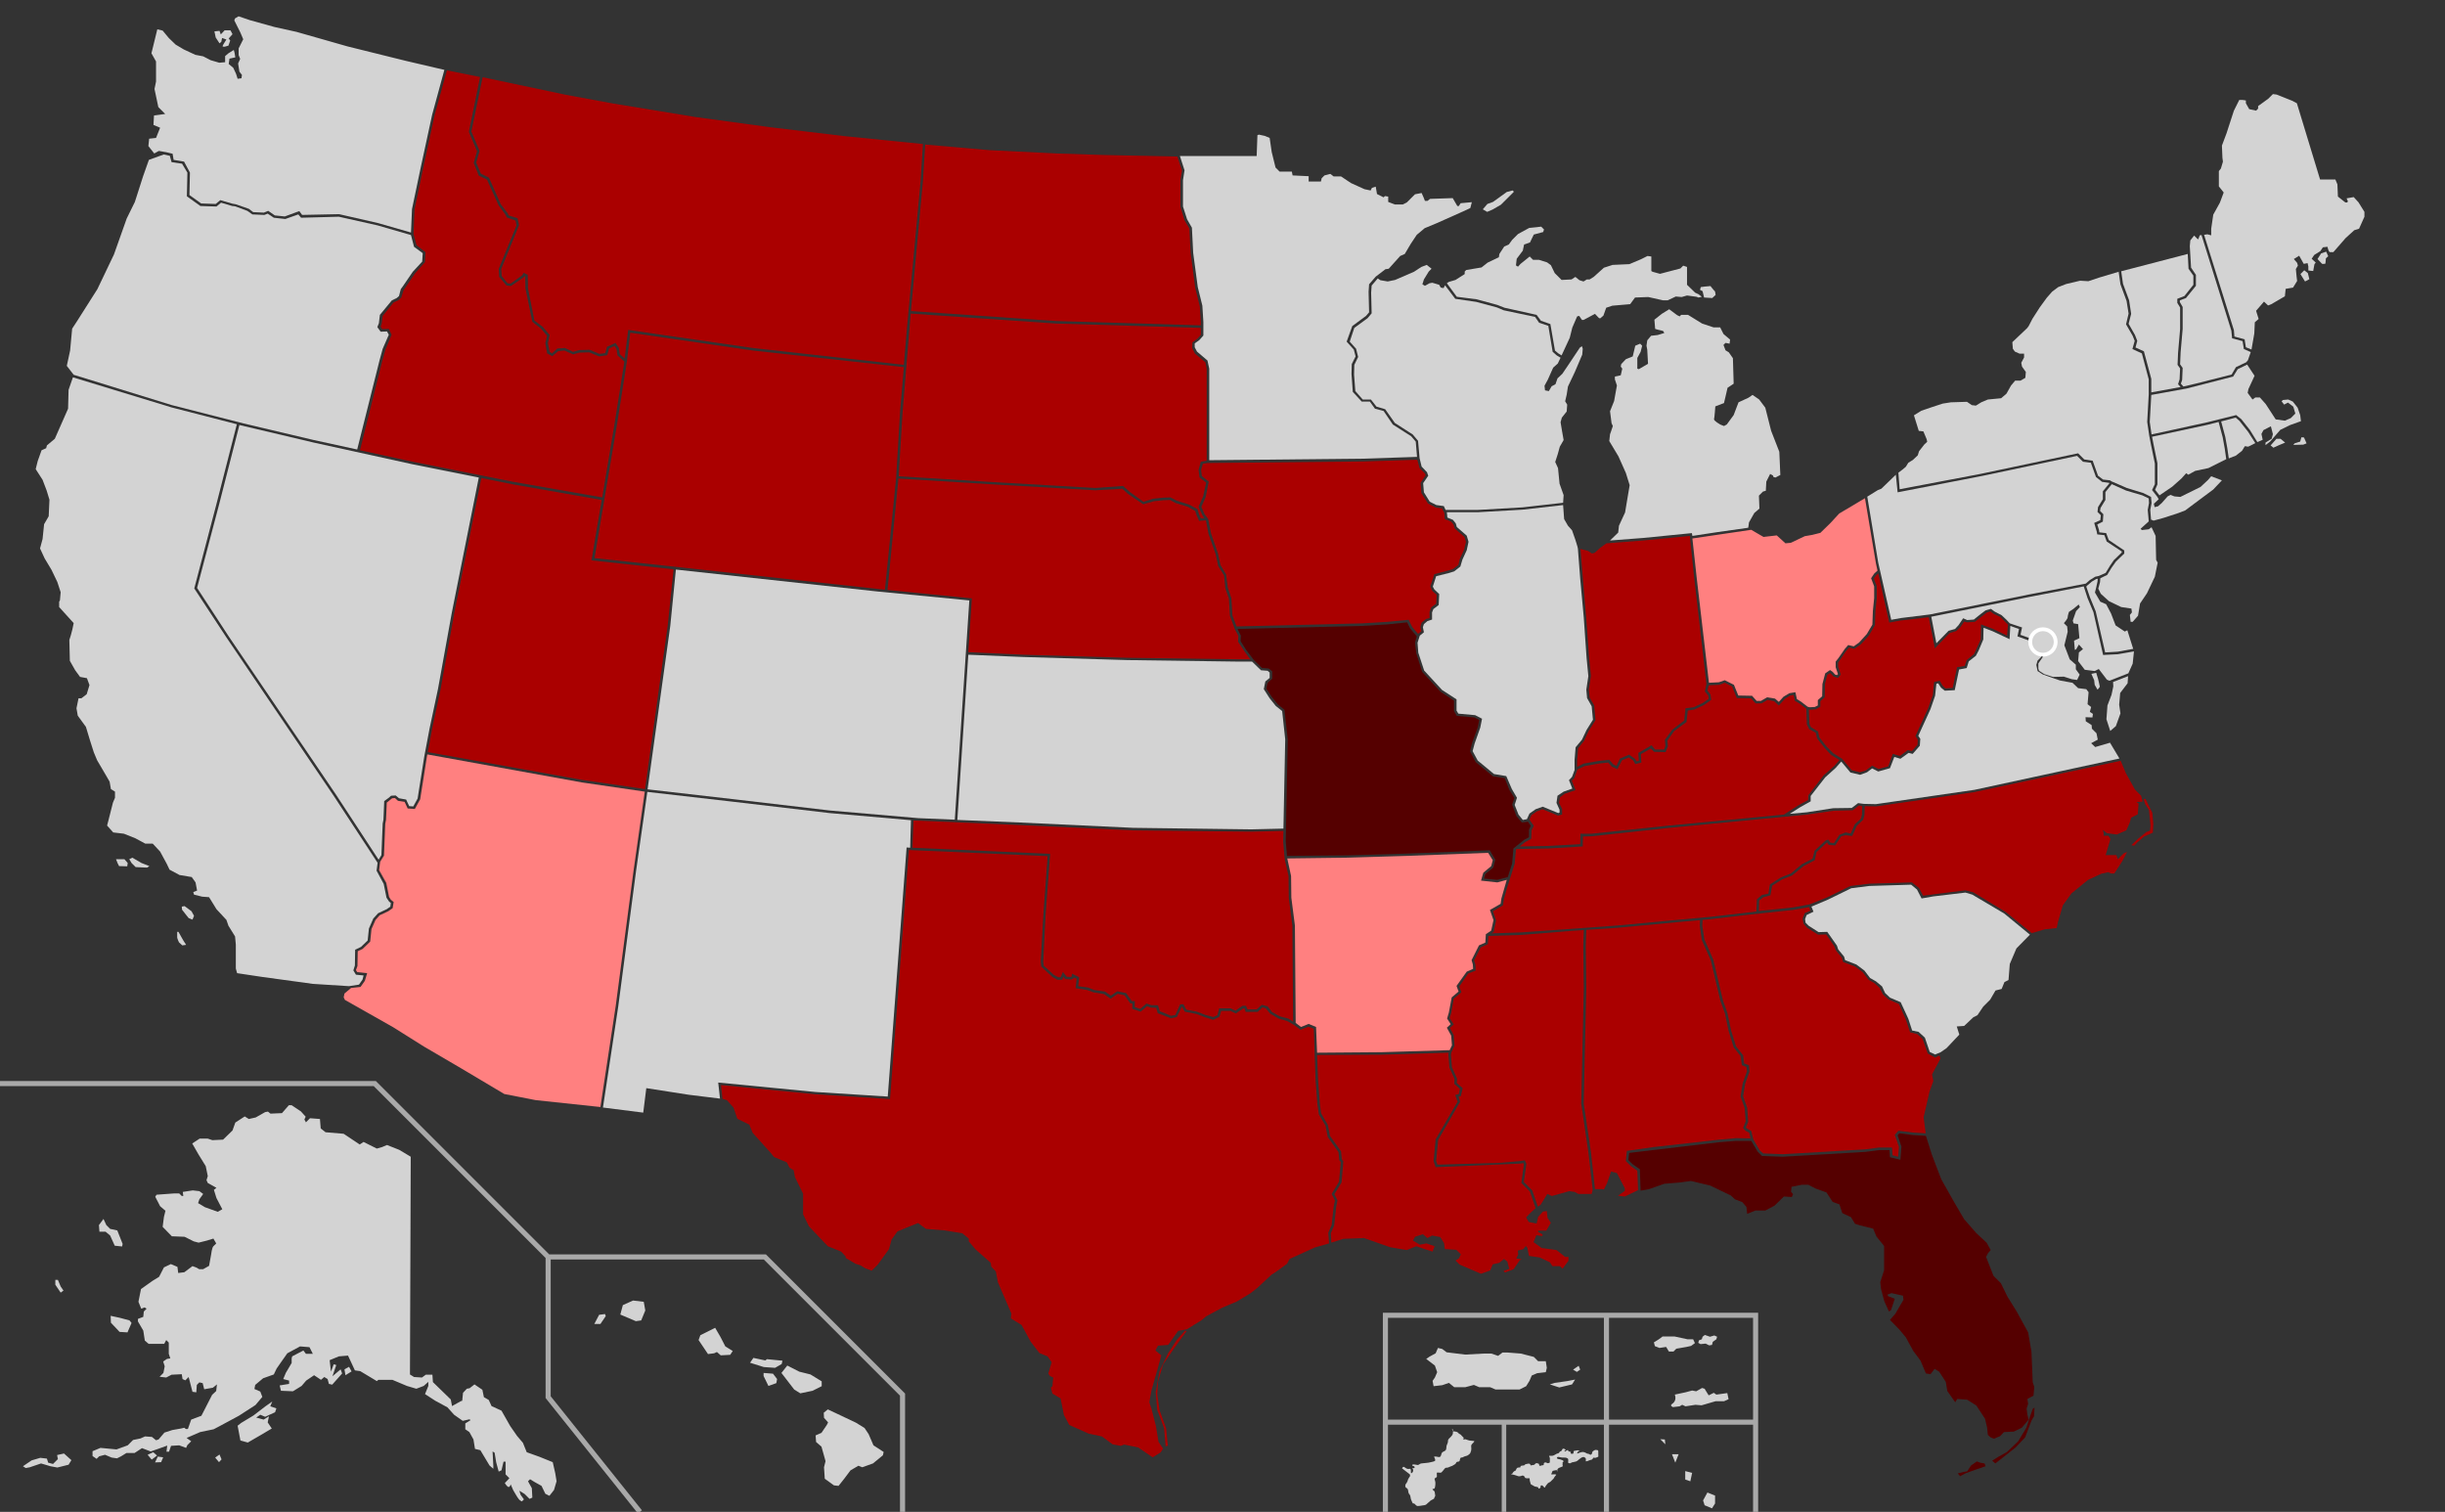
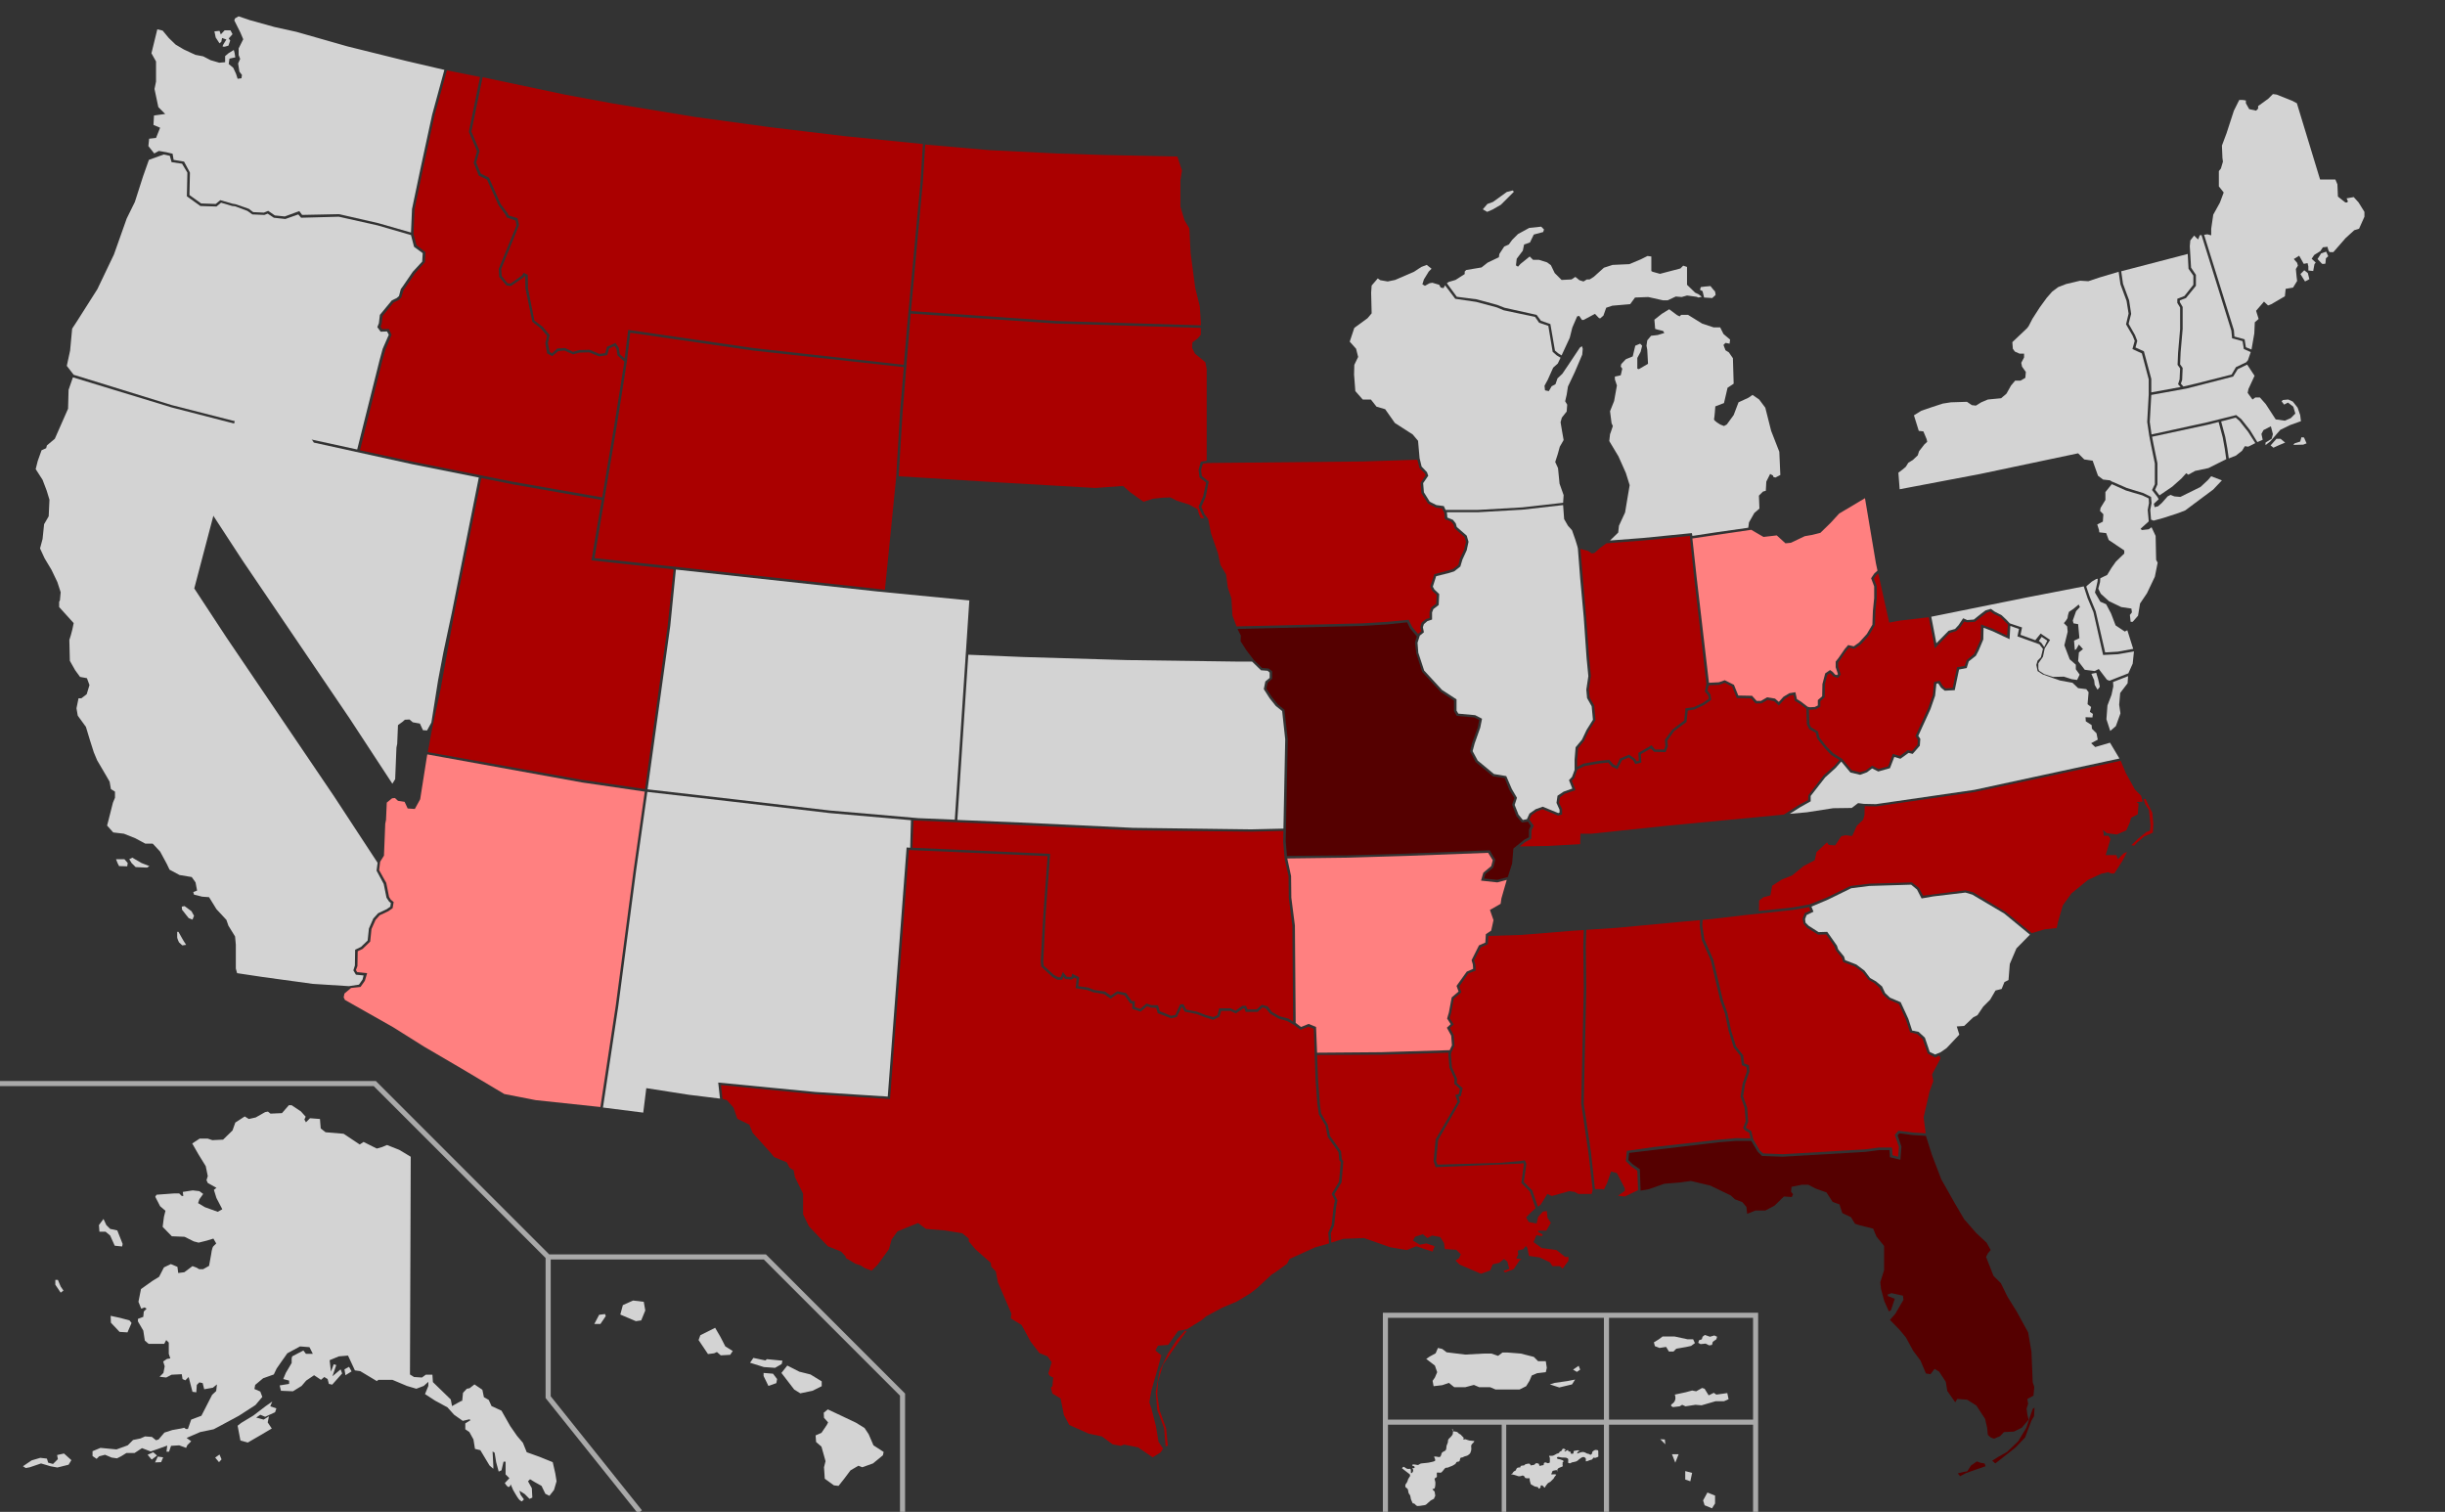
<svg xmlns="http://www.w3.org/2000/svg" xmlns:ns1="http://www.inkscape.org/namespaces/inkscape" xmlns:ns2="http://sodipodi.sourceforge.net/DTD/sodipodi-0.dtd" ns1:version="1.1.2 (b8e25be833, 2022-02-05)" ns2:docname="transcarebans.svg" xml:space="preserve" style="enable-background:new 0 0 959 593;" viewBox="0 0 959 593" y="0px" x="0px" id="Layer_1" version="1.1" ns1:export-filename="C:\Users\John Howard\transhealthcarebans.png" ns1:export-xdpi="700" ns1:export-ydpi="700">
  <rect x="0" y="0" width="959" height="593" fill="#333333" stroke="none" />
  <defs id="defs71" />
  <ns2:namedview ns1:document-rotation="0" ns1:current-layer="outlines" ns1:window-maximized="1" ns1:window-y="-8" ns1:window-x="-8" ns1:cy="301.72675" ns1:cx="433.11246" ns1:zoom="1.4118735" showgrid="false" id="namedview69" ns1:window-height="1017" ns1:window-width="1920" ns1:pageshadow="2" ns1:pageopacity="0" guidetolerance="10" gridtolerance="10" objecttolerance="10" borderopacity="1" bordercolor="#666666" pagecolor="#ffffff" ns1:pagecheckerboard="0" />
  <style id="style2" type="text/css">
	.st0{fill:#D3D3D3;}
	.st1{fill:#800080;}
	.st2{fill:#0000FF;}
	.st3{fill:#00FFFF;}
	.st4{fill:#800080;stroke:#FFFFFF;stroke-width:1.5;}
	.st5{fill:none;stroke:#A9A9A9;stroke-width:2;}
	.st6{fill:#FF0000;stroke:#A9A9A9;stroke-width:1.571;}
</style>
  <title id="title4">Map of transgender healthcare bans in the United States</title>
  <g id="outlines">
    <path d="M161.1,453.7l-0.3,85.4l1.6,1l3.1,0.2l1.5-1.1h2.6l0.2,2.9l7,6.8l0.5,2.6l3.4-1.9l0.6-0.2l0.3-3.1   l1.5-1.6l1.1-0.2l1.9-1.5l3.1,2.1l0.6,2.9l1.9,1.1l1.1,2.4l3.9,1.8l3.4,6l2.7,3.9l2.3,2.7l1.5,3.7l5,1.8l5.2,2.1l1,4.4l0.5,3.1   l-1,3.4l-1.8,2.3l-1.6-0.8l-1.5-3.1l-2.7-1.5l-1.8-1.1l-0.8,0.8l1.5,2.7l0.2,3.7l-1.1,0.5l-1.9-1.9l-2.1-1.3l0.5,1.6l1.3,1.8   l-0.8,0.8c0,0-0.8-0.3-1.3-1c-0.5-0.6-2.1-3.4-2.1-3.4l-1-2.3c0,0-0.3,1.3-1,1c-0.6-0.3-1.3-1.5-1.3-1.5l1.8-1.9l-1.5-1.5v-5h-0.8   l-0.8,3.4l-1.1,0.5l-1-3.7l-0.6-3.7l-0.8-0.5l0.3,5.7v1.1l-1.5-1.3l-3.6-6l-2.1-0.5l-0.6-3.7l-1.6-2.9l-1.6-1.1v-2.3l2.1-1.3   l-0.5-0.3l-2.6,0.6l-3.4-2.4l-2.6-2.9l-4.8-2.6l-4-2.6l1.3-3.2V542l-1.8,1.6l-2.9,1.1l-3.7-1.1l-5.7-2.4h-5.5l-0.6,0.5l-6.5-3.9   l-2.1-0.3l-2.7-5.8l-3.6,0.3l-3.6,1.5l0.5,4.5l1.1-2.9l1,0.3l-1.5,4.4l3.2-2.7l0.6,1.6l-3.9,4.4l-1.3-0.3l-0.5-1.9l-1.3-0.8   l-1.3,1.1l-2.7-1.8l-3.1,2.1l-1.8,2.1l-3.4,2.1l-4.7-0.2l-0.5-2.1l3.7-0.6v-1.3l-2.3-0.6l1-2.4l2.3-3.9v-1.8l0.2-0.8l4.4-2.3l1,1.3   h2.7l-1.3-2.6l-3.7-0.3l-5,2.7l-2.4,3.4l-1.8,2.6l-1.1,2.3l-4.2,1.5l-3.1,2.6l-0.3,1.6l2.3,1l0.8,2.1l-2.7,3.2l-6.5,4.2l-7.8,4.2   l-2.1,1.1l-5.3,1.1l-5.3,2.3l1.8,1.3l-1.5,1.5l-0.5,1.1l-2.7-1l-3.2,0.2l-0.8,2.3h-1l0.3-2.4l-3.6,1.3l-2.9,1l-3.4-1.3l-2.9,1.9   h-3.2l-2.1,1.3l-1.6,0.8l-2.1-0.3l-2.6-1.1l-2.3,0.6l-1,1l-1.6-1.1v-1.9l3.1-1.3l6.3,0.6l4.4-1.6l2.1-2.1l2.9-0.6l1.8-0.8l2.7,0.2   l1.6,1.3l1-0.3l2.3-2.7l3.1-1l3.4-0.6l1.3-0.3l0.6,0.5h0.8l1.3-3.7l4-1.5l1.9-3.7l2.3-4.5l1.6-1.5l0.3-2.6l-1.6,1.3l-3.4,0.6   l-0.6-2.4l-1.3-0.3l-1,1l-0.2,2.9l-1.5-0.2l-1.5-5.8l-1.3,1.3l-1.1-0.5l-0.3-1.9l-4,0.2l-2.1,1.1l-2.6-0.3l1.5-1.5l0.5-2.6L64,534   l1.5-1l1.3-0.2l-0.6-1.8v-4.4l-1-1l-0.8,1.5h-6.1l-1.5-1.3l-0.6-3.9l-2.1-3.6v-1l2.1-0.8l0.2-2.1l1.1-1.1l-0.8-0.5l-1.3,0.5   l-1.1-2.7l1-5l4.5-3.2l2.6-1.6l1.9-3.7l2.7-1.3l2.6,1.1l0.3,2.4l2.4-0.3l3.2-2.4l1.6,0.6l1,0.6h1.6l2.3-1.3l0.8-4.4   c0,0,0.3-2.9,1-3.4c0.6-0.5,1-1,1-1l-1.1-1.9l-2.6,0.8l-3.2,0.8l-1.9-0.5l-3.6-1.8l-5-0.2l-3.6-3.7l0.5-3.9l0.6-2.4l-2.1-1.8   l-1.9-3.7l0.5-0.8l6.8-0.5h2.1l1,1h0.6l-0.2-1.6l3.9-0.6l2.6,0.3l1.5,1.1l-1.5,2.1l-0.5,1.5l2.7,1.6l5,1.8l1.8-1l-2.3-4.4l-1-3.2   l1-0.8l-3.4-1.9l-0.5-1.1l0.5-1.6l-0.8-3.9l-2.9-4.7l-2.4-4.2l2.9-1.9h3.2l1.8,0.6l4.2-0.2l3.7-3.6l1.1-3.1l3.7-2.4l1.6,1l2.7-0.6   l3.7-2.1l1.1-0.2l1,0.8l4.5-0.2l2.7-3.1h1.1l3.6,2.4l1.9,2.1l-0.5,1.1l0.6,1.1l1.6-1.6l3.9,0.3l0.3,3.7l1.9,1.5l7.1,0.6l6.3,4.2   l1.5-1l5.2,2.6l2.1-0.6l1.9-0.8l4.8,1.9L161.1,453.7z M46,482.6l2.1,5.3l-0.2,1l-2.9-0.3l-1.8-4l-1.8-1.5H39l-0.2-2.6l1.8-2.4   l1.1,2.4l1.5,1.5L46,482.6z M43.4,516.1l3.7,0.8l3.7,1l0.8,1l-1.6,3.7l-3.1-0.2l-3.4-3.6L43.4,516.1z M22.7,502l1.1,2.6l1.1,1.6   l-1.1,0.8l-2.1-3.1V502H22.7z M9,575.1l3.4-2.3l3.4-1l2.6,0.3l0.5,1.6l1.9,0.5l1.9-1.9l-0.3-1.6l2.7-0.6l2.9,2.6l-1.1,1.8l-4.4,1.1   l-2.7-0.5l-3.7-1.1l-4.4,1.5l-1.6,0.3L9,575.1z M57.9,570.6l1.6,1.9l2.1-1.6l-1.5-1.3L57.9,570.6z M60.8,573.6l1.1-2.3l2.1,0.3   l-0.8,1.9L60.8,573.6L60.8,573.6z M84.4,571.7l1.5,1.8l1-1.1l-0.8-1.9L84.4,571.7z M93.2,559.2l1.1,5.8l2.9,0.8l5-2.9l4.4-2.6   l-1.6-2.4l0.5-2.4l-2.1,1.3l-2.9-0.8l1.6-1.1l1.9,0.8l3.9-1.8l0.5-1.5l-2.4-0.8l0.8-1.9l-2.7,1.9l-4.7,3.6l-4.8,2.9L93.2,559.2z    M135.5,539.4l2.4-1.5l-1-1.8l-1.8,1L135.5,539.4z" class="st0" id="AK" />
    <path d="M233.1,519.3l1.9-3.6l2.3-0.3l0.3,0.8l-2.1,3.1H233.1z M243.3,515.6l6.1,2.6l2.1-0.3l1.6-3.9l-0.6-3.4   l-4.2-0.5l-4,1.8L243.3,515.6z M274,525.6l3.7,5.5l2.4-0.3l1.1-0.5l1.5,1.3l3.7-0.2l1-1.5l-2.9-1.8l-1.9-3.7l-2.1-3.6l-5.8,2.9   L274,525.6z M294.2,534.5l1.3-1.9l4.7,1l0.6-0.5l6.1,0.6l-0.3,1.3l-2.6,1.5l-4.4-0.3L294.2,534.5z M299.5,539.7l1.9,3.9l3.1-1.1   l0.3-1.6l-1.6-2.1l-3.7-0.3L299.5,539.7z M306.5,538.5l2.3-2.9l4.7,2.4l4.4,1.1l4.4,2.7v1.9l-3.6,1.8l-4.8,1l-2.4-1.5L306.5,538.5z    M323.1,554.1l1.6-1.3l3.4,1.6l7.6,3.6l3.4,2.1l1.6,2.4l1.9,4.4l4,2.6l-0.3,1.3l-3.9,3.2l-4.2,1.5l-1.5-0.6l-3.1,1.8l-2.4,3.2   l-2.3,2.9l-1.8-0.2l-3.6-2.6l-0.3-4.5l0.6-2.4l-1.6-5.7l-2.1-1.8l-0.2-2.6l2.3-1l2.1-3.1l0.5-1l-1.6-1.8L323.1,554.1z" class="st1" id="HI" style="fill:#d3d3d3;fill-opacity:1" />
    <path d="M628.5,466.4l0.6,0.2l1.3-2.7l1.5-4.4l2.3,0.6l3.1,6v1l-2.7,1.9l2.7,0.3l5.2-2.5l-0.3-7.6l-2.5-1.8   l-2-2l0.4-4l10.5-1.5l25.7-2.9l6.7-0.6l5.6,0.1l-0.5-2.2l-1.5-0.8l-0.9-1.1l1-2.6l-0.4-5.2l-1.6-4.5l0.8-5.1l1.7-4.8l-0.2-1.7   l-1.8-0.7l-0.5-3.6l-2.7-3.4l-2-6.5l-1.4-6.7l-1.8-5l-3.8-16l-3.5-7.9l-0.8-5.6l0.1-2.2l-9,0.8l-23.4,2.2l-12.2,0.8l-0.2,6.4   l0.2,16.7l-0.7,31l-0.3,14.1l2.8,18.8l1.6,14.7L628.5,466.4z" class="st0" id="AL" style="fill:#aa0000;fill-opacity:1" />
    <path d="M587.3,346.1l-6.4-0.7l0.9-3.1l3.1-2.6l0.6-2.3l-1.8-2.9l-31.9,1.2l-23.3,0.7l-23.6,0.3l1.5,6.9   l0.1,8.5l1.4,10.9l0.3,38.2l2.1,1.6l3-1.2l2.9,1.2l0.4,10.1l25.2-0.2l26.8-0.8l0.9-1.9l-0.3-3.8l-1.7-3.1l1.5-1.4l-1.4-2.2l0.7-2.4   l1.1-5.9l2.7-2.3l-0.8-2.2l4-5.6l2.5-1.1l-0.1-1.7l-0.5-1.7l2.9-5.8l2.5-1.1l0.2-3.3l2.1-1.4l0.9-4.1l-1.4-4l4.2-2.4l0.3-2.1   l1.2-4.2l0.9-3.1L587.3,346.1z" class="st0" id="AR" style="fill:#ff8080;fill-opacity:1" />
    <path style="fill:#ff8080;fill-opacity:1" d="M135.1,389.7l-0.3,1.5l0.5,1l18.9,10.7l12.1,7.6l14.7,8.6l16.8,10l12.3,2.4l25.4,2.7l6-39.6l7-53.1   l4.4-31l-24.6-3.6l-60.7-11l-0.2,1.1l-2.6,16.5l-2.1,3.8l-2.8-0.2l-1.2-2.6l-2.6-0.4l-1.2-1.1l-1.1,0.1l-2.1,1.7l-0.3,6.8l-0.3,1.5   l-0.5,12.5l-1.5,2.4l-0.4,3.3l2.8,5l1.1,5.5l0.7,1.1l1.1,0.9l-0.4,2.4l-1.7,1.2l-3.4,1.6l-1.6,1.8l-1.6,3.6l-0.5,4.9l-3,2.9   l-1.9,0.9l-0.1,5.8l-0.6,1.6l0.5,0.8l3.9,0.4l-0.9,3l-1.7,2.4l-3.7,0.4L135.1,389.7z" class="st2" id="AZ" />
    <path d="M122.7,385.9l-19.7-2.7l-10-1.5l-0.5-1.8v-9.4l-0.3-3.2l-2.6-4.2l-0.8-2.3l-3.9-4.2l-2.9-4.7l-2.7-0.2   l-3.2-0.8l-0.3-1l1.5-0.6l-0.6-3.2l-1.5-2.1l-4.8-0.8l-3.9-2.1l-1.1-2.3l-2.6-4.8l-2.9-3.1H57l-3.9-2.1l-4.5-1.8l-4.2-0.5l-2.4-2.7   l0.5-1.9l1.8-7.1l0.8-1.9v-2.4l-1.6-1l-0.5-2.9l-1.5-2.6l-3.4-5.8l-1.3-3.1l-1.5-4.7l-1.6-5.3l-3.2-4.4l-0.5-2.9l0.8-3.9h1.1   l2.1-1.6l1.1-3.6l-1-2.7l-2.7-0.5l-1.9-2.6l-2.1-3.7l-0.2-8.2l0.6-1.9l0.6-2.3l0.5-2.4l-5.7-6.3V236l0.3-0.5l0.3-3.2l-1.3-4   l-2.3-4.8l-2.7-4.5l-1.8-3.9l1-3.7l0.6-5.8l1.8-3.1l0.3-6.5l-1.1-3.6l-1.6-4.2L14,184l0.8-3.2l1.5-4.2l1.8-0.8l0.3-1.1l3.1-2.6   l5.2-11.8l0.2-7.4l1.7-4.9l38.7,11.8l25.6,6.6l-8,31.3l-8.7,33.1L88.8,250l42.2,62.3l17.1,26.1l-0.4,3.1l2.8,5.2l1.1,5.4l1,1.5   l0.7,0.6l-0.2,1.4l-1.4,1l-3.4,1.6l-1.9,2.1l-1.7,3.9l-0.5,4.7l-2.6,2.5l-2.3,1.1l-0.1,6.2l-0.6,1.9l1,1.7l3,0.3l-0.4,1.6l-1.4,2   l-3.9,0.6L122.7,385.9z M48.8,337l1.3,1.5l-0.2,1.3l-3.2-0.1l-0.6-1.2l-0.6-1.5L48.8,337z M50.7,337l1.2-0.6l3.6,2.1l3.1,1.2   l-0.9,0.6l-4.5-0.2l-1.6-1.6L50.7,337z M71.4,356.8l1.8,2.3l0.8,1l1.5,0.6l0.6-1.5l-1-1.8l-2.7-2l-1.1,0.2L71.4,356.8L71.4,356.8z    M70,365.5l1.8,3.2l1.2,1.9l-1.5,0.2l-1.3-1.2c0,0-0.7-1.5-0.7-1.9s0-2.2,0-2.2H70z" class="st1" id="CA" style="fill:#d3d3d3;fill-opacity:1" />
    <path d="M380.2,235.5l-36-3.5l-79.1-8.6l-2.2,22.1l-7,50.4l-1.9,13.7l34,3.9l37.5,4.4l34.7,3l14.3,0.6   L380.2,235.5z" class="st1" id="CO" style="fill:#d3d3d3;fill-opacity:1" />
    <path d="M852,190.9l3.6-3.2l1.9-2.1l0.8,0.6l2.7-1.5l5.2-1.1l7-3.5l-0.6-4.2l-0.8-4.4l-1.6-6l-4.3,1.1   l-21.8,4.7l0.6,3.1l1.5,7.3v8.3l-0.9,2.1l1.7,2.2L852,190.9z" class="st1" id="CT" style="fill:#d3d3d3;fill-opacity:1" />
    <path d="M834.4,247.2l-1,0.5l-3.6-2.4l-1.8-4.7l-1.9-3.6l-2.3-1l-2.1-3.6l0.5-2l0.5-2.3l0.1-1.1l-0.6,0.1   l-1.7,1l-2,1.7l-0.2,0.3l1.4,4.1l2.3,5.6l3.7,16.1l5-0.3l6-1.1L834.4,247.2z" class="st1" id="DE" style="fill:#d3d3d3;fill-opacity:1" />
    <path style="fill:#550000;fill-opacity:1" d="M750.2,445.2l-5.2-0.7l-0.7,0.8l1.5,4.4l-0.4,5.2l-4.1-1l-0.2-2.8H737l-5.3,0.7l-32.4,1.9l-8.2-0.3   l-1.7-1.7l-2.5-4.2H681l-6.6,0.5l-35.4,4.2l-0.3,2.8l1.6,1.6l2.9,2l0.3,8.4l3.3-0.6l6-2.1l6-0.5l4.4-0.6l7.6,1.8l8.1,3.9l1.6,1.5   l2.9,1.1l1.6,1.9l0.3,2.7l3.2-1.3h3.9l3.6-1.9l3.7-3.6l3.1,0.2l0.5-1.1l-0.8-1l0.2-1.9l4-0.8h2.6l2.9,1.5l4.2,1.5l2.4,3.7l2.7,1   l1.1,3.4l3.4,1.6l1.6,2.6l1.9,0.6l5.2,1.3l1.3,3.1l3,3.7v9.5l-1.5,4.7l0.3,2.7l1.3,4.8l1.8,4l0.8-0.5l1.5-4.5l-2.6-1l-0.3-0.6   l1.6-0.6l4.5,1l0.2,1.6l-3.2,5.5l-2.1,2.4l3.6,3.7l2.6,3.1l2.9,5.3l2.9,3.9l2.1,5l1.8,0.3l1.6-2.1l1.8,1.1l2.6,4l0.6,3.6l3.1,4.4   l0.8-1.3l3.9,0.3l3.6,2.3l3.4,5.2l0.8,3.4l0.3,2.9l1.1,1l1.3,0.5l2.4-1l1.5-1.6l3.9-0.2l3.1-1.5l2.7-3.2l-0.5-1.9l-0.3-2.4l0.6-1.9   l-0.3-1.9l2.4-1.3l0.3-3.4l-0.6-1.8l-0.5-12l-1.3-7.6l-4.5-8.2l-3.6-5.8l-2.6-5.3l-2.9-2.9L779,493l0.7-1.4l1.1-1.3l-1.6-2.9   l-4-3.7l-4.8-5.5l-3.7-6.3l-5.3-9.4l-3.7-9.7l-2.3-7.3L750.2,445.2z M767.9,577.9l2.4-0.6l1.3-0.2l1.5-2.3l2.3-1.6l1.3,0.5l1.7,0.3   l0.4,1.1l-3.5,1.2l-4.2,1.5l-2.3,1.2L767.9,577.9z M781.4,572.9l1.2,1.1l2.7-2.1l5.3-4.2l3.7-3.9l2.5-6.6l1-1.7l0.2-3.4l-0.7,0.5   l-1,2.8l-1.5,4.6l-3.2,5.3l-4.4,4.2l-3.4,1.9L781.4,572.9z" class="st2" id="FL" />
    <path d="M750.2,444.2l-5.6-0.7l-1.4,1.6l1.6,4.7l-0.3,3.9l-2.2-0.6l-0.2-3h-5.2l-5.3,0.7l-32.3,1.9l-7.7-0.3   l-1.4-1.2l-2.5-4.3l-0.8-3.3l-1.6-0.9l-0.5-0.5l0.9-2.2l-0.4-5.5l-1.6-4.5l0.8-4.9l1.7-4.8l-0.2-2.5l-1.9-0.7l-0.4-3.2l-2.8-3.5   l-1.9-6.2l-1.5-7l-1.7-4.8l-3.8-16l-3.5-8l-0.8-5.3l0.1-2.3l3.3-0.3l13.6-1.6l18.6-2l6.3-1.1l0.5,1.4l-2.2,0.9l-0.9,2.2l0.4,2   l1.4,1.6l4.3,2.7l3.2-0.1l3.2,4.7l0.6,1.6l2.3,2.8l0.5,1.7l4.7,1.8l3,2.2l2.3,3l2.3,1.3l2,1.8l1.4,2.7l2.1,1.9l4.1,1.8l2.7,6   l1.7,5.1l2.8,0.7l2.1,1.9l2,5.7l2.9,1.6l1.7-0.8l0.4,1.2l-3.3,6.2l0.5,2.6l-1.5,4.2l-2.3,10l0.8,6.3L750.2,444.2z" class="st0" id="GA" style="fill:#aa0000;fill-opacity:1" />
    <path style="fill:#aa0000;fill-opacity:1" d="M556.8,183.6l2.1,2.1l0.3,0.7l-2,3l0.3,4l2.6,4.1l3.1,1.6l2.4,0.3l0.9,1.8l0.2,2.4l2.5,1l0.9,1.1   l0.5,1.6l3.8,3.3l0.6,1.9l-0.7,3l-1.7,3.7l-0.6,2.4l-2.1,1.6l-1.6,0.5l-5.7,1.5L561,230l0.8,1.8l1.7,1.5l-0.2,3.5l-1.9,1.4   l-0.7,1.8v2.4l-1.4,0.4l-1.7,1.4l-0.5,1.7l0.4,1.7l-1.3,1l-2.3-2.7l-1.4-2.8l-8.3,0.8l-10,0.6l-49.2,1.2l-1.6-4.3l-0.4-6.7   l-1.4-4.2l-0.7-5.2l-2.2-3.7l-1-4.6l-2.7-7.8l-1.1-5.6l-1.4-1.9l-1.3-2.9l1.7-3.8l1.2-6.1l-2.7-2.2l-0.3-2.4l0.7-2.4l1.8-0.3   l61.1-0.6l21.2-0.7L556.8,183.6z" class="st2" id="IA" />
    <path d="M175.3,27.6L170.5,45L166,65.9l-3.4,16.2l-0.4,9.7l1.2,4.4l3.5,2.7l-0.2,3.9l-3.9,4.4l-4.5,6.6   l-0.9,2.9l-1.2,1.1l-1.8,0.8l-4.3,5.3l-0.4,3.1l-0.4,1.1l0.6,1l2.6-0.1l1.1,2.3l-2.4,5.8l-1.2,4.2l-8.8,35.3l20.7,4.5l39.5,7.9   l34.8,6.1l4.9-29.2l3.8-24.1l-2.7-2.4l-0.4-2.6l-0.8-1.1l-2.1,1l-0.7,2.6l-3.2,0.5l-3.9-1.6l-3.8,0.1l-2.5,0.7l-3.4-1.5l-2.4,0.2   l-2.4,2l-2-1.1l-0.7-4l0.7-2.9l-2.5-2.9l-3.3-2.6l-2.7-13.1l-0.1-4.7l-0.3-0.1l-0.2,0.4l-5.1,3.5l-1.7-0.2l-2.9-3.4l-0.2-3.1   l7-17.1l-0.4-1.9l-3.4-1.2l-0.6-1.2l-2.6-3.5L191,70.4l-3.2-1.5l-2-5l1.3-4.6l-3.2-7.6l4.4-21.5L175.3,27.6z" class="st0" id="ID" style="fill:#aa0000;fill-opacity:1" />
    <path d="M618.7,214.3l-0.8-2.6l-1.3-3.7l-1.6-1.8l-1.5-2.6l-0.4-5.5l-15.9,1.8l-17.4,1h-12.3l0.2,2.1l2.2,0.9   l1.1,1.4l0.4,1.4l3.9,3.4l0.7,2.4l-0.7,3.3l-1.7,3.7l-0.8,2.7l-2.4,1.9l-1.9,0.6l-5.2,1.3l-1.3,4.1l0.6,1.1l1.9,1.8l-0.2,4.3   l-2.1,1.6l-0.5,1.3v2.8l-1.8,0.6l-1.4,1.2l-0.4,1.2l0.4,2l-1.6,1.3l-0.9,2.8l0.3,3.9l2.3,7l7,7.6l5.7,3.7v4.4l0.7,1.2l6.6,0.6   l2.7,1.4l-0.7,3.5l-2.2,6.2l-0.8,3l2,3.7l6.4,5.3l4.8,0.8l2.2,5.1l2,3.4l-0.9,2.8l1.5,3.8l1.7,2.1l1.6-0.3l1-2.2l2.4-1.7l2.8-1   l6.1,2.5l0.5-0.2v-1.1l-1.2-2.7l0.4-2.8l2.4-1.6l3.4-1.2l-0.5-1.3l-0.8-2l1.2-1.3l1-2.7v-4l0.4-4.9l2.5-3l1.8-3.8l2.5-4l-0.5-5.3   l-1.8-3.2l-0.3-3.3l0.8-5.3l-0.7-7.2l-1.1-15.8l-1.4-15.3l-0.9-11.7L618.7,214.3z" class="st1" id="IL" style="fill:#d3d3d3;fill-opacity:1" />
    <path style="fill:#aa0000;fill-opacity:1" d="M622.9,216.1l1.5,1l1.1-0.3l2.1-1.9l2.5-1.8l14.3-1.1l18.4-1.8l1.6,15.5l4.9,42.6l-0.6,2.9l1.3,1.6   l0.2,1.3l-2.3,1.6l-3.6,1.7l-3.2,0.4l-0.5,4.8l-4.7,3.6l-2.9,4l0.2,2.4l-0.5,1.4h-3.5l-1.4-1.7l-5.2,3l0.2,3.1l-0.9,0.2l-0.5-0.9   L639,296l-3.6,1.5l-1.4,2.9l-1.2-0.6l-1.6-1.8l-4.4,0.5l-5.7,1l-2.5,1.3v-2.6l0.4-4.7l2.3-2.9l1.8-3.9l2.7-4.2l-0.5-5.8l-1.8-3.1   l-0.3-3.2l0.8-5.3l-0.7-7.1l-0.9-12.6l-2.5-30.1L622.9,216.1z" class="st2" id="IN" />
    <path style="fill:#d3d3d3;fill-opacity:1" d="M485.9,259.5l-43.8-0.6l-40.6-1.2l-21.7-0.9l-4.3,64.8l24.3,1l44.7,2.1l46.3,0.6l12.6-0.3l0.7-35   l-1.2-11.1l-2.5-2l-2.4-3l-2.3-3.6l0.6-3l1.7-1.4v-2.1l-0.8-0.7l-2.6-0.2l-3.5-3.4L485.9,259.5z" class="st2" id="KS" />
    <path style="fill:#aa0000;fill-opacity:1" d="M607.2,331.8l12.6-0.7l0.1-4.1h4.3l30.4-3.2l45.1-4.3l5.6-3.6l3.9-2.1l0.1-1.9l6-7.8l4.1-3.6l2.1-2.4   l-3.3-2l-2.5-2.7l-3-3.8l-0.5-2.2l-2.6-1.4l-0.9-1.9l-0.2-6.1l-2.6-2l-1.9-1.1l-0.5-2.3l-1.3,0.2l-2,1.2l-2.5,2.7l-1.9-1.7   l-2.5-0.5l-2.4,1.4h-2.3l-1.8-2l-5.6-0.1l-1.8-4.5l-2.9-1.5l-2.1,0.8l-4.2,0.2l-0.5,2.1l1.2,1.5l0.3,2.1l-2.8,2l-3.8,1.8l-2.6,0.4   l-0.5,4.5l-4.9,3.6l-2.6,3.7l0.2,2.2l-0.9,2.3l-4.5-0.1l-1.3-1.3l-3.9,2.2l0.2,3.3l-2.4,0.6l-0.8-1.4l-1.7-1.2l-2.7,1.1l-1.8,3.5   l-2.2-1l-1.4-1.6l-3.7,0.4l-5.6,1l-2.8,1.3l-1.2,3.4l-1,1l1.5,3.7l-4.2,1.4l-1.9,1.4l-0.4,2.2l1.2,2.4v2.2l-1.6,0.4l-6.1-2.5   l-2.3,0.9l-2,1.4l-0.8,1.8l1.7,2.4l-0.9,1.8l-0.1,3.3l-2.4,1.3l-2.1,1.7L607.2,331.8z" class="st2" id="KY" />
    <path style="fill:#aa0000;fill-opacity:1" d="M526.9,485.9l8.1-0.3l10.3,3.6l6.5,1.1l3.7-1.5l3.2,1.1l3.2,1l0.8-2.1l-3.2-1.1l-2.6,0.5l-2.7-1.6   l0.8-1.5l3.1-1l1.8,1.5l1.8-1l3.2,0.6l1.5,2.4l0.3,2.3l4.5,0.3l1.8,1.8l-0.8,1.6l-1.3,0.8l1.6,1.6l8.4,3.6l3.6-1.3l1-2.4l2.6-0.6   l1.8-1.5l1.3,1l0.8,2.9l-2.3,0.8l0.6,0.6l3.4-1.3l2.3-3.4l0.8-0.5l-2.1-0.3l0.8-1.6l-0.2-1.5l2.1-0.5l1.1-1.3l0.6,0.8l0.6,3.1   l4.2,0.6l4,1.9l1,1.5h2.9l1.1,1l2.3-3.1V493h-1.3l-3.4-2.7l-5.8-0.8l-3.2-2.3l1.1-2.7l2.3,0.3l0.2-0.6l-1.8-1v-0.5h3.2l1.8-3.1   l-1.3-1.9l-0.3-2.7l-1.5,0.2l-1.9,2.1l-0.6,2.6l-3.1-0.6l-1-1.8l1.8-1.9l1.9-1.7l-2.2-6.5l-3.4-3.4l1-7.3l-0.2-0.5l-1.3,0.2   l-33.1,1.4l-0.8-2.4l0.8-8.5l8.6-14.8l-0.9-2.6l1.4-0.4l0.4-2l-2.2-2l0.1-1.9l-2-4.5l-0.4-5.1l0.1-0.7l-26.4,0.8l-25.2,0.1l0.4,9.7   l0.7,9.5l0.5,3.7l2.6,4.5l0.9,4.4l4.3,6l0.3,3.1l0.6,0.8l-0.7,8.3l-2.8,4.6l1.2,2.4l-0.5,2.6l-0.8,7.3l-1.3,3l0.2,3.7L526.9,485.9z   " class="st2" id="LA" />
    <path d="M887.5,172.5l-0.5-2.3l0.8-1.5l2.9-1.5l0.8,3.1l-0.5,1.8l-2.4,1.5v1l1.9-1.5l3.9-4.5l3.9-1.9l4.2-1.5   l-0.3-2.4l-1-2.9l-1.9-2.4l-1.8-0.8l-2.1,0.2l-0.5,0.5l1,1.3l1.5-0.8l2.1,1.6l0.8,2.7l-1.8,1.8l-2.3,1l-3.6-0.5l-3.9-6l-2.3-2.6   h-1.8l-1.1,0.8l-1.9-2.6l0.3-1.5l2.4-5.2l-2.9-4.4l-3.7,1.8l-1.8,2.9l-18.3,4.7l-13.8,2.5l-0.6,10.6l0.7,4.9l22-4.8l11.2-2.8l2,1.6   l3.4,4.3l2.9,4.7L887.5,172.5z M900,173.9l2.2-0.7l0.5-1.7l1,0.1l1,2.3l-1.3,0.5l-3.9,0.1L900,173.9z M890.6,174.7l2.3-2.6h1.6   l1.8,1.5l-2.4,1l-2.2,1L890.6,174.7z" class="st1" id="MA" style="fill:#d3d3d3;fill-opacity:1" />
    <path d="M834.8,264.1l1.7-3.8l0.5-4.8l-6.3,1.1l-5.8,0.3l-3.8-16.8l-2.3-5.5l-1.5-4.6l-22.2,4.3l-37.6,7.6   l2,10.4l4.8-4.9l2.5-0.7l1.4-1.5l1.8-2.7l1.6,0.7l2.6-0.2l2.6-2.1l2-1.5l2.1-0.6l1.5,1.1l2.7,1.4l1.9,1.8l1.3,1.4l4.8,1.6l-0.6,2.9   l5.8,2.1l2.1-2.6l3.7,2.5l-2.1,3.3l-0.7,3.3l-1.8,2.6v2.1l0.3,0.8l2,1.3l3.4,1.1l4.3-0.1l3.1,1l2.1,0.3l1-2.1l-1.5-2.1v-1.8   l-2.4-2.1l-2.1-5.5l1.3-5.3l-0.2-2.1l-1.3-1.3c0,0,1.5-1.6,1.5-2.3c0-0.6,0.5-2.1,0.5-2.1l1.9-1.3l1.9-1.6l0.5,1l-1.5,1.6l-1.3,3.7   l0.3,1.1l1.8,0.3l0.5,5.5l-2.1,1l0.3,3.6l0.5-0.2l1.1-1.9l1.6,1.8l-1.6,1.3l-0.3,3.4l2.6,3.4l3.9,0.5l1.6-0.8l3.2,4.2l1,0.4   L834.8,264.1z M820.3,264.3l1.1,2.5l0.2,1.8l1.1,1.9c0,0,0.9-0.9,0.9-1.2c0-0.3-0.7-3.1-0.7-3.1l-0.7-2.3L820.3,264.3z" class="st1" id="MD" style="fill:#d3d3d3;fill-opacity:1" />
    <path style="fill:#d3d3d3;fill-opacity:1" d="M865.8,91.9l1.5,0.4v-2.6l0.8-5.5l2.6-4.7l1.5-4l-1.9-2.4v-6l0.8-1l0.8-2.7l-0.2-1.5l-0.2-4.8l1.8-4.8   l2.9-8.9l2.1-4.2h1.3l1.3,0.2v1.1l1.3,2.3l2.7,0.6l0.8-0.8v-1l4-2.9l1.8-1.8l1.5,0.2l6,2.4l1.9,1l9.1,29.9h6l0.8,1.9l0.2,4.8   l2.9,2.3h0.8l0.2-0.5l-0.5-1.1l2.8-0.5l1.9,2.1l2.3,3.7V85l-2.1,4.7l-1.9,0.6l-3.4,3.1l-4.8,5.5c0,0-0.6,0-1.3,0   c-0.6,0-1-2.1-1-2.1l-1.8,0.2l-1,1.5l-2.4,1.5l-1,1.5l1.6,1.5l-0.5,0.6l-0.5,2.7l-1.9-0.2v-1.6l-0.3-1.3l-1.5,0.3l-1.8-3.2   l-2.1,1.3l1.3,1.5l0.3,1.1l-0.8,1.3l0.3,3.1l0.2,1.6l-1.6,2.6l-2.9,0.5l-0.3,2.9l-5.3,3.1l-1.3,0.5l-1.6-1.5l-3.1,3.6l1,3.2   l-1.5,1.3l-0.2,4.4l-1.1,6.3l-2.2-0.9l-0.5-3.1l-4-1.1l-0.2-2.5l-11.7-37.4L865.8,91.9z M902.3,107.5l1.5-1.5l1.4,1.1l0.6,2.4   l-1.7,0.9L902.3,107.5z M909,101.6l1.8,1.9c0,0,1.3,0.1,1.3-0.2c0-0.3,0.2-2,0.2-2l0.9-0.8l-0.8-1.8l-2,0.7L909,101.6z" class="st2" id="ME" />
    <path style="fill:#d3d3d3;fill-opacity:1" d="M644.5,211l19.1-1.9l0.2,1.1l9.9-1.5l12-1.7l0.1-0.6l0.2-1.5l2.1-3.7l2-1.7l-0.2-5.1l1.6-1.6l1.1-0.3   l0.2-3.6l1.5-3l1.1,0.6l0.2,0.6l0.8,0.2l1.9-1l-0.4-9.1l-3.2-8.2l-2.3-9.1l-2.4-3.2l-2.6-1.8l-1.6,1.1l-3.9,1.8l-1.9,5l-2.7,3.7   l-1.1,0.6l-1.5-0.6c0,0-2.6-1.5-2.4-2.1c0.2-0.6,0.5-5,0.5-5l3.4-1.3l0.8-3.4l0.6-2.6l2.4-1.6l-0.3-10l-1.6-2.3l-1.3-0.8l-0.8-2.1   l0.8-0.8l1.6,0.3l0.2-1.6L676,131l-1.3-2.6h-2.6l-4.5-1.5l-5.5-3.4h-2.7l-0.6,0.6l-1-0.5l-3.1-2.3l-2.9,1.8l-2.9,2.3l0.3,3.6l1,0.3   l2.1,0.5l0.5,0.8l-2.6,0.8l-2.6,0.3l-1.5,1.8l-0.3,2.1l0.3,1.6l0.3,5.5l-3.6,2.1l-0.6-0.2v-4.2l1.3-2.4l0.6-2.4l-0.8-0.8l-1.9,0.8   l-1,4.2l-2.7,1.1l-1.8,1.9l-0.2,1l0.6,0.8l-0.6,2.6l-2.3,0.5v1.1l0.8,2.4l-1.1,6.1l-1.6,4l0.6,4.7l0.5,1.1l-0.8,2.4l-0.3,0.8   l-0.3,2.7l3.6,6l2.9,6.5l1.5,4.8l-0.8,4.7l-1,6l-2.4,5.2l-0.3,2.7l-3.2,3.1L644.5,211z M611.2,138.6l-1.3-1.1l-1.8-10.4l-3.7-1.3   l-1.7-2.3l-12.6-2.8l-2.8-1.1l-8.1-2.2l-7.8-1l-3.9-5.3l0.7-0.5l2.7-0.8l3.6-2.3v-1l0.6-0.6l6-1l2.4-1.9l4.4-2.1l0.2-1.3l1.9-2.9   l1.8-0.8l1.3-1.8l2.3-2.3l4.4-2.4l4.7-0.5l1.1,1.1l-0.3,1l-3.7,1l-1.5,3.1l-2.3,0.8l-0.5,2.4l-2.4,3.2l-0.3,2.6l0.8,0.5l1-1.1   l3.6-2.9l1.3,1.3h2.3l3.2,1l1.5,1.1l1.5,3.1l2.7,2.7l3.9-0.2l1.5-1l1.6,1.3l1.6,0.5l1.3-0.8h1.1l1.6-1l4-3.6l3.4-1.1l6.6-0.3   l4.5-1.9l2.6-1.3l1.5,0.2v5.7l0.5,0.3l2.9,0.8l1.9-0.5l6.1-1.6l1.1-1.1l1.5,0.5v7l3.2,3.1l1.3,0.6l1.3,1l-1.3,0.3l-0.8-0.3   l-3.7-0.5l-2.1,0.6l-2.3-0.2l-3.2,1.5h-1.8l-5.8-1.3l-5.2,0.2l-1.9,2.6l-7,0.6l-2.4,0.8l-1.1,3.1l-1.3,1.1l-0.5-0.2l-1.5-1.6   l-4.5,2.4h-0.6l-1.1-1.6l-0.8,0.2l-1.9,4.4l-1,4l-3.2,6.9L611.2,138.6z M581.6,82.1l1.8-2.1l2.2-0.8l5.4-3.9l2.3-0.6l0.5,0.5   l-5.1,5.1l-3.3,1.9l-2.1,0.9L581.6,82.1z M667.8,114.2l0.6,2.5l3.2,0.2l1.3-1.2c0,0-0.1-1.5-0.4-1.6c-0.3-0.2-1.6-1.9-1.6-1.9   l-2.2,0.2l-1.6,0.2l-0.3,1.1L667.8,114.2z" class="st3" id="MI" />
-     <path d="M464.6,66.8l-0.6,3.9V81l1.6,5l1.9,3.3l0.5,9.9l1.8,13.4l1.8,7.3l0.4,6.4v5.3l-1.6,1.8l-1.8,1.3v1.5   l0.9,1.7l4.1,3.5l0.7,3.2v35.9l60.3-0.6l21.2-0.7l-0.5-6l-1.8-2.1l-7.2-4.6l-3.6-5.3l-3.4-0.9l-2-2.8h-3.2l-3.5-3.8l-0.5-7l0.1-3.9   l1.5-3l-0.7-2.7l-2.8-3.1l2.2-6.1l5.4-4l1.2-1.4l-0.2-8l0.2-3l2.6-3l3.8-2.9l1.3-0.2l4.5-5l1.8-0.8l2.3-3.9l2.4-3.6l3.1-2.6l4.8-2   l9.2-4.1l3.9-1.8l0.6-2.3l-4.4,0.4l-0.7,1.1h-0.6l-1.8-3.1l-8.9,0.3l-1,0.8h-1l-0.5-1.3l-0.8-1.8l-2.6,0.5l-3.2,3.2l-1.6,0.8h-3.1   l-2.6-1v-2.1l-1.3-0.2l-0.5,0.5l-2.6-1.3l-0.5-2.9l-1.5,0.5l-0.5,1l-2.4-0.5l-5.3-2.4l-3.9-2.6h-2.9l-1.3-1l-2.3,0.6l-1.1,1.1   l-0.3,1.3h-4.8v-2.1l-6.3-0.3l-0.3-1.5h-4.8l-1.6-1.6l-1.5-6.1l-0.8-5.5l-1.9-0.8l-2.3-0.5l-0.6,0.2l-0.3,8.2l-30.1,0L464.6,66.8z" class="st1" id="MN" style="fill:#d3d3d3;fill-opacity:1" />
    <path d="M593.1,338.7l0.5-5.9l4.2-3.4l1.9-1v-2.9l0.7-1.6l-1.1-1.6l-2.4,0.3l-2.1-2.5l-1.7-4.5l0.9-2.6l-2-3.2   l-1.8-4.6l-4.6-0.7l-6.8-5.6l-2.2-4.2l0.8-3.3l2.2-6l0.6-3l-1.9-1l-6.9-0.6l-1.1-1.9v-4.1l-5.3-3.5l-7.2-7.8l-2.3-7.3L555,252   l0.7-2.4l-2.6-3.1l-1.2-2.4l-7.7,0.8l-10,0.6l-48.8,1.2l1.3,2.6l-0.1,2.2l2.3,3.6l3,3.9l3.1,3l2.6,0.2l1.4,1.1v2.9l-1.8,1.6   l-0.5,2.3l2.1,3.2l2.4,3l2.6,2.1l1.3,11.6l-0.8,40l0.5,5.7l23.7-0.2l23.3-0.7l32.5-1.3l2.2,3.7l-0.8,3.1l-3.1,2.5l-0.5,1.8l5.2,0.5   l4.1-1.1L593.1,338.7z" class="st1" id="MO" style="fill:#550000;fill-opacity:1" />
    <path d="M604.3,472.5l2.6-4.2l1.8,0.8l6.8-1.9l2.1,0.3l1.5,0.8h5.2l0.4-1.6l-1.7-14.8l-2.8-19l1-45.1   l-0.2-16.7l0.2-6.3l-4.8,0.3l-19.6,1.6l-13,0.4l-0.2,3.2l-2.8,1.3l-2.6,5.1l0.5,1.6l0.1,2.4l-2.9,1.1l-3.5,5.1l0.8,2.3l-3,2.5   l-1,5.7l-0.6,1.9l1.6,2.5l-1.5,1.4l1.5,2.8l0.3,4.2l-1.2,2.5l-0.2,0.9l0.4,5l2,4.5l-0.1,1.7l2.3,2l-0.7,3.1l-0.9,0.3l0.6,1.9   l-8.6,15l-0.8,8.2l0.5,1.5l24.2-0.7l8.2-0.7l1.9-0.3l0.6,1.4l-1,7.1l3.3,3.3l2.2,6.4L604.3,472.5z" class="st0" id="MS" style="fill:#aa0000;fill-opacity:1" />
    <path d="M361.1,70.8l-5.3,57.1l-1.3,15.2l-59.1-6.6l-49-7.1l-1.4,11.2l-1.9-1.7l-0.4-2.5l-1.3-1.9l-3.3,1.5   l-0.7,2.5l-2.3,0.3l-3.8-1.6l-4.1,0.1l-2.4,0.7l-3.2-1.5l-3,0.2l-2.1,1.9l-0.9-0.6l-0.7-3.4l0.7-3.2l-2.7-3.2l-3.3-2.5l-2.5-12.6   l-0.1-5.3l-1.6-0.8l-0.6,1l-4.5,3.2l-1.2-0.1l-2.3-2.8l-0.2-2.8l7-17.2l-0.6-2.7l-3.5-1.1l-0.4-0.9l-2.7-3.5l-4.6-10.4l-3.2-1.6   l-1.8-4.3l1.3-4.6l-3.2-7.6l4.4-21.3l32.7,6.9l18.4,3.4l32.3,5.3l29.3,4l29.2,3.5l30.8,3.1L361.1,70.8z" class="st0" id="MT" style="fill:#aa0000;fill-opacity:1" />
    <path d="M786.7,357.7L774,350l-3.1-0.8l-16.6,2.1l-1.6-3l-2.8-2.2l-16.7,0.5l-7.4,0.9l-9.2,4.5l-6.8,2.7   l-6.5,1.2l-13.4,1.4l0.1-4.1l1.7-1.3l2.7-0.7l0.7-3.8l3.9-2.5l3.9-1.5l4.5-3.7l4.4-2.3l0.7-3.2l4.1-3.8l0.7,1l2.5,0.2l2.4-3.6   l1.7-0.4l2.6,0.3l1.8-4l2.5-2.4l0.5-1.8l0.1-3.5l4.4,0.1l38.5-5.6l57.5-12.3l2,4.8l3.6,6.5l2.4,2.4l0.6,2.3l-2.4,0.2l0.8,0.6   l-0.3,4.2l-2.6,1.3l-0.6,2.1l-1.3,2.9l-3.7,1.6l-2.4-0.3l-1.5-0.2l-1.6-1.3l0.3,1.3v1h1.9l0.8,1.3l-1.9,6.3h4.2l0.6,1.6l2.3-2.3   l1.3-0.5l-1.9,3.6l-3.1,4.8H828l-1.1-0.5l-2.7,0.6l-5.2,2.4l-6.5,5.3l-3.4,4.7l-1.9,6.5l-0.5,2.4l-4.7,0.5l-5.1,1.5L786.7,357.7z    M836,331.5l2.6-2.5l3.2-2.6l1.5-0.6l0.2-2l-0.6-6.1l-1.5-2.3l-0.6-1.9l0.7-0.2l2.7,5.5l0.4,4.4l-0.2,3.4l-3.4,1.5l-2.8,2.4   l-1.1,1.2L836,331.5z" class="st0" id="NC" style="fill:#aa0000;fill-opacity:1" />
    <path d="M471,126.4l-0.4-6.2l-1.8-7.3L467,99.3l-0.5-9.7l-1.9-3.2l-1.6-5.3V70.7l0.6-3.8l-1.8-5.5l-28.6-0.6   l-18.6-0.6l-26.5-1.3l-25.2-2.2L362,71.1l-4.7,50.9l56.8,3.9l56.9,1.7V126.4z" class="st0" id="ND" style="fill:#aa0000;fill-opacity:1" />
-     <path style="fill:#aa0000;fill-opacity:1" d="M470.3,204.3l-1-2.3l-0.5-1.6l-2.9-1.6l-4.8-1.5l-2.2-1.2l-2.6,0.1l-3.7,0.4l-4.2,1.2l-6-4.1l-2.2-2   l-10.7,0.6l-41.5-2.4l-35.6-2.2l-4.3,43.7l33.1,3.3l-1.4,21.1l21.7,1l40.6,1.2l43.8,0.6h4.5l-2.2-3l-2.6-3.9l0.1-2.3l-1.4-2.7   l-1.9-5.2l-0.4-6.7l-1.4-4.1l-0.5-5l-2.3-3.7l-1-4.7l-2.8-7.9l-1-5.3L470.3,204.3z" class="st2" id="NE" />
    <path class="st1" d="M881.7,141.3l1.1-3.2l-2.7-1.2l-0.5-3.1l-4.1-1.1l-0.3-3l-11.7-37.5l-0.7,0.1l-0.6,1.6l-0.6-0.5l-1-1   l-1.5,1.9l-0.2,2.3l0.5,8.4l1.9,2.8v4.3l-3.9,4.8l-2.4,0.9v0.7l1.1,1.9v8.6l-0.8,9.2l-0.2,4.7l1,1.4l-0.2,4.7l-0.5,1.5l1,1.1   l5.1-1.2l13.8-3.5l1.7-2.9l4-1.9L881.7,141.3z" id="NH" style="fill:#d3d3d3;fill-opacity:1" />
    <path d="M823.7,228.3l0.1-1.5l2.7-1.3l1.7-2.8l1.7-2.4l3.3-3.2v-1.2l-6.1-4.1l-1-2.7l-2.7-0.3l-0.1-0.9   l-0.7-2.2l2.2-1.1l0.2-2.9l-1.3-1.3l0.2-1.2l1.9-3.1V193l2.5-3.1l5.6,2.5l6.4,1.9l2.5,1.2l0.1,1.8l-0.5,2.7l0.4,4.5l-2.1,1.9   l-1.1,1l0.5,0.5l2.7-0.3l1.1-0.8l1.6,3.4l0.2,9.4l0.6,1.1l-1.1,5.5l-3.1,6.5l-2.7,4l-0.8,4.8l-2.1,2.4h-0.8l-0.3-2.7l0.8-1   l-0.2-1.5l-4-0.6l-4.8-2.3l-3.2-2.9l-1-2L823.7,228.3z" class="st1" id="NJ" style="fill:#d3d3d3;fill-opacity:1" />
    <path d="M270.2,429.4l-16.7-2.6l-1.2,9.6l-15.8-2l6-39.7l7-53.2l4.4-30.9l34,3.9l37.4,4.4l32,2.8l-0.3,10.8   l-1.4-0.1l-7.4,97.7l-28.4-1.8l-38.1-3.7l0.7,6.3L270.2,429.4z" class="st1" id="NM" style="fill:#d3d3d3;fill-opacity:1" />
-     <path d="M123.1,173.6l38.7,8.5l26,5.2l-10.6,53.1l-5.4,29.8l-3.3,15.5l-2.1,11.1l-2.6,16.4l-1.7,3.1l-1.6-0.1   l-1.2-2.6l-2.8-0.5l-1.3-1.1l-1.8,0.1l-0.9,0.8l-1.8,1.3l-0.3,7.3l-0.3,1.5l-0.5,12.4l-1.1,1.8l-16.7-25.5l-42.1-62.1l-12.4-19   l8.6-32.6l8-31.3L123.1,173.6z" class="st1" id="NV" style="fill:#d3d3d3;fill-opacity:1" />
+     <path d="M123.1,173.6l38.7,8.5l26,5.2l-10.6,53.1l-3.3,15.5l-2.1,11.1l-2.6,16.4l-1.7,3.1l-1.6-0.1   l-1.2-2.6l-2.8-0.5l-1.3-1.1l-1.8,0.1l-0.9,0.8l-1.8,1.3l-0.3,7.3l-0.3,1.5l-0.5,12.4l-1.1,1.8l-16.7-25.5l-42.1-62.1l-12.4-19   l8.6-32.6l8-31.3L123.1,173.6z" class="st1" id="NV" style="fill:#d3d3d3;fill-opacity:1" />
    <path style="fill:#d3d3d3;fill-opacity:1" d="M843.4,200l0.5-2.7l-0.2-2.4l-3-1.5l-6.5-2l-6-2.6l-0.6-0.4l-2.7-0.3l-2-1.5l-2.1-5.9l-3.3-0.5   l-2.4-2.4l-38.4,8.1l-31.6,6l-0.5-6.5l1.6-1.2l1.3-1.1l1-1.6l1.8-1.1l1.9-1.8l0.5-1.6l2.1-2.7l1.1-1l-0.2-1l-1.3-3.1l-1.8-0.2   l-1.9-6.1l2.9-1.8l4.4-1.5l4-1.3l3.2-0.5l6.3-0.2l1.9,1.3l1.6,0.2l2.1-1.3l2.6-1.1l5.2-0.5l2.1-1.8l1.8-3.2l1.6-1.9h2.1l1.9-1.1   l0.2-2.3l-1.5-2.1l-0.3-1.5l1.1-2.1v-1.5h-1.8l-1.8-0.8l-0.8-1.1l-0.2-2.6l5.8-5.5l0.6-0.8l1.5-2.9l2.9-4.5l2.7-3.7l2.1-2.4   l2.4-1.8l3.1-1.2l5.5-1.3l3.2,0.2l4.5-1.5l7.4-2.2l0.7,4.9l2.4,6.5l0.8,5l-1,4.2l2.6,4.5l0.8,2l-0.9,3.2l3.7,1.7l2.7,10.2v5.8   l-0.6,10.9l0.8,5.4l0.7,3.6l1.5,7.3v8.1l-1.1,2.3l2.1,2.7l0.5,0.9l-1.9,1.8l0.3,1.3l1.3-0.3l1.5-1.3l2.3-2.6l1.1-0.6l1.6,0.6   l2.3,0.2l7.9-3.9l2.9-2.7l1.3-1.5l4.2,1.6l-3.4,3.6l-3.9,2.9l-7.1,5.3l-2.6,1l-5.8,1.9l-4,1.1l-1-0.4L843.4,200z" class="st2" id="NY" />
    <path d="M663.8,211.2l1.7,15.5l4.8,41.1l3.9-0.2l2.3-0.8l3.6,1.8l1.7,4.2l5.4,0.1l1.8,2h1.7l2.4-1.4l3.1,0.5   l1.5,1.3l1.8-2l2.3-1.4l2.4-0.4l0.6,2.7l1.6,1l2.6,2l0.8,0.2l2-0.1l1.2-0.6v-2.1l1.7-1.5l0.1-4.8l1.1-4.2l1.9-1.3l1,0.7l1,1.1   l0.7,0.2l0.4-0.4l-0.9-2.7v-2.2l1.1-1.4l2.5-3.6l1.3-1.5l2.2,0.5l2.1-1.5l3-3.3l2.2-3.7l0.2-5.4l0.5-5V230l-1.2-3.2l1.2-1.8   l1.3-1.2l-0.6-2.8l-4.3-25.6l-6.2,3.7l-3.9,2.3l-3.4,3.7l-4,3.9l-3.2,0.8l-2.9,0.5l-5.5,2.6l-2.1,0.2l-3.4-3.1l-5.2,0.6l-2.6-1.5   l-2.2-1.3L663.8,211.2z" class="st0" id="OH" style="fill:#ff8080" />
    <path d="M411.9,334.9l-1.8,24.3l-0.9,18l0.2,1.6l4,3.6l1.7,0.9h0.9l0.9-2.1l1.5,1.9l1.6,0.1l0.3-0.2l0.2-1.1   l2.8,1.4l-0.4,3.5l3.8,0.5l2.5,1l4.2,0.6l2.3,1.6l2.5-1.7l3.5,0.7l2.2,3.1l1.2,0.1v2.3l2.1,0.7l2.5-2.1l1.8,0.6l2.7,0.1l0.7,2.3   l4.4,1.8l1.7-0.3l1.9-4.2h1.3l1.1,2.1l4.2,0.8l3.4,1.3l3,0.8l1.6-0.7l0.7-2.7h4.5l1.9,0.9l2.7-1.9h1.4l0.6,1.4h3.6l2-1.8l2.3,0.6   l1.7,2.2l3,1.7l3.4,0.9l1.9,1.2l-0.3-37.6l-1.4-10.9l-0.1-8.6l-1.5-6.6l-0.6-6.8l0.1-4.3l-12.6,0.3l-46.3-0.5l-44.7-2.1l-41.5-1.8   l-0.4,10.7L411.9,334.9z" class="st0" id="OK" style="fill:#aa0000;fill-opacity:1" />
    <path d="M67.4,158.9l28.2,7.2l27.5,6.5l17,3.7l8.8-35.1l1.2-4.4l2.4-5.5l-0.7-1.3l-2.5,0.1l-1.3-1.8l0.6-1.5   l0.4-3.3l4.7-5.7l1.9-0.9l0.9-0.8l0.7-2.7l0.8-1.1l3.9-5.7l3.7-4l0.2-3.3l-3.4-2.5l-1.2-4.6l-13.1-3.8L132.9,85l-14.8,0.4l-1.1-1.3   l-5.1,1.8l-4.5-0.5l-2.4-1.6l-1.3,0.5L99,84.1l-2-1.4l-4.8-1.8l-1.1-0.1l-4.4-1.3l-1.8,1.5l-6.3-0.2L73.3,77l0.2-9.3l-2.1-3.5   l-4.1-0.6l-0.7-2.5l-2.4-0.5l-5.8,2.1l-2.3,6.5l-3.2,10l-3.2,6.5l-5,14.1l-6.5,13.6L30.2,126l-1.9,2.9l-0.8,8.6l-1.3,6l2.7,3.5   L67.4,158.9z" class="st1" id="OR" style="fill:#d3d3d3;fill-opacity:1" />
-     <path d="M736.6,192.2l1.3-0.5l5.7-5.5l0.7,6.9l33.5-6.5l36.9-7.8l2.3,2.3l3.1,0.4l2,5.6l2.4,1.9l2.8,0.4   l0.1,0.1l-2.6,3.2v3.1l-1.9,3.1l-0.2,1.9l1.3,1.3l-0.2,1.9l-2.4,1.1l1,3.4l0.2,1.1l2.8,0.3l0.9,2.5l5.9,3.9v0.4l-3.1,3l-1.5,2.2   l-1.7,2.8l-2.7,1.2l-1.4,0.3l-2.1,1.3l-1.6,1.4l-22.4,4.3L757,241l-11.3,1.4l-3.9,0.7l-5.1-22.4l-4.3-25.9L736.6,192.2z" class="st0" id="PA" />
    <path d="M873.6,175.7l-0.8-4.4l-1.6-6l5.7-1.5l1.5,1.3l3.4,4.3l2.8,4.4l-2.8,1.4l-1.3-0.2l-1.1,1.8l-2.4,1.9   l-2.8,1.1L873.6,175.7z" class="st1" id="RI" style="fill:#d3d3d3;fill-opacity:1" />
    <path d="M759,413.6l-2.1-1L755,407l-2.5-2.3l-2.5-0.5l-1.5-4.6l-3-6.5l-4.2-1.8l-1.9-1.8l-1.2-2.6l-2.4-2   l-2.3-1.3l-2.2-2.9l-3.2-2.4l-4.4-1.7l-0.4-1.4l-2.3-2.8l-0.5-1.5l-3.8-5.4l-3.4,0.1l-3.9-2.5l-1.2-1.2l-0.2-1.4l0.6-1.6l2.7-1.3   l-0.8-2l6.4-2.7l9.2-4.5l7.1-0.9l16.4-0.5l2.3,1.9l1.8,3.5l4.6-0.8l12.6-1.5l2.7,0.8l12.5,7.4l10.1,8.3l-5.3,5.4l-2.6,6.1l-0.5,6.3   l-1.6,0.8l-1.1,2.7l-2.4,0.6l-2.1,3.6l-2.7,2.7l-2.3,3.4L774,399l-3.6,3.4l-2.9,0.2l1,3.2l-5,5.3l-2.3,1.6L759,413.6z" class="st0" id="SC" />
    <path d="M471,181.1l-0.9,3.2l0.4,3l2.6,2l-1.2,5.4l-1.8,4.1l1.5,3.3l0.7,1.1l-1.3,0.1l-0.7-1.6l-0.6-2   l-3.3-1.8l-4.8-1.5l-2.5-1.3l-2.9,0.1l-3.9,0.4l-3.8,1.2l-5.3-3.8l-2.7-2.4l-10.9,0.8l-41.5-2.4l-35.6-2.2L354,162l2.8-34l0.4-5   l56.9,3.9l56.9,1.7v2.7l-1.3,1.5l-2,1.5l-0.1,2.2l1.1,2.2l4.1,3.4l0.5,2.7v35.9L471,181.1z" class="st0" id="SD" style="fill:#aa0000;fill-opacity:1" />
-     <path style="fill:#aa0000;fill-opacity:1" d="M670.8,359.6l-13.1,1.2l-23.3,2.2l-37.6,2.7l-11.8,0.4l0.9-0.6l0.9-4.5l-1.2-3.6l3.9-2.3l0.4-2.5   l1.2-4.3l3-9.5l0.5-5.6l0.3-0.2l12.3-0.2l13.6-0.8l0.1-3.9l3.5-0.1l30.4-3.3l54-5.2l10.3-1.5l7.6-0.2l2.4-1.9l1.3,0.3l-0.1,3.3   l-0.4,1.6l-2.4,2.2l-1.6,3.6l-2-0.4l-2.4,0.9l-2.2,3.3l-1.4-0.2l-0.8-1.2l-1.1,0.4l-4.3,4l-0.8,3.1l-4.2,2.2l-4.3,3.6l-3.8,1.5   l-4.4,2.8l-0.6,3.6l-2.5,0.5l-2,1.7l-0.2,4.8L670.8,359.6z" class="st2" id="TN" />
    <path style="fill:#aa0000;fill-opacity:1" d="M282.8,425.6l37,3.6l29.3,1.9l7.4-97.7l54.4,2.4l-1.7,23.3l-1,18l0.2,2l4.4,4.1l2,1.1h1.8l0.5-1.2   l0.7,0.9l2.4,0.2l1.1-0.6v-0.2l1,0.5l-0.4,3.7l4.5,0.7l2.4,0.9l4.2,0.7l2.6,1.8l2.8-1.9l2.7,0.6l2.2,3.1l0.8,0.1v2.1l3.3,1.1   l2.5-2.1l1.5,0.5l2.1,0.1l0.6,2.1l5.2,2l2.3-0.5l1.9-4h0.1l1.1,1.9l4.6,0.9l3.4,1.3l3.2,1l2.4-1.2l0.7-2.3h3.6l2.1,1l3-2h0.4   l0.5,1.4h4.7l1.9-1.8l1.3,0.4l1.7,2.1l3.3,1.9l3.4,1l2.5,1.4l2.7,2l3.1-1.2l2.1,0.8l0.7,20l0.7,9.5l0.6,4.1l2.6,4.4l0.9,4.5   l4.2,5.9l0.3,3.1l0.6,0.8l-0.7,7.7l-2.9,4.8l1.3,2.6l-0.5,2.4l-0.8,7.2l-1.3,3l0.3,4.2l-5.6,1.6l-9.9,4.5l-1,1.9l-2.6,1.9l-2.1,1.5   l-1.3,0.8l-5.7,5.3l-2.7,2.1l-5.3,3.2l-5.7,2.4l-6.3,3.4l-1.8,1.5l-5.8,3.6l-3.4,0.6l-3.9,5.5l-4,0.3l-1,1.9l2.3,1.9l-1.5,5.5   l-1.3,4.5l-1.1,3.9l-0.8,4.5l0.8,2.4l1.8,7l1,6.1l1.8,2.7l-1,1.5l-3.1,1.9l-5.7-3.9l-5.5-1.1l-1.3,0.5l-3.2-0.6l-4.2-3.1l-5.2-1.1   l-7.6-3.4l-2.1-3.9l-1.3-6.5l-3.2-1.9l-0.6-2.3l0.6-0.6l0.3-3.4l-1.3-0.6l-0.6-1l1.3-4.4l-1.6-2.3l-3.2-1.3l-3.4-4.4l-3.6-6.6   l-4.2-2.6l0.2-1.9l-5.3-12.3l-0.8-4.2l-1.8-1.9l-0.2-1.5l-6-5.3l-2.6-3.1v-1.1l-2.6-2.1l-6.8-1.1l-7.4-0.6l-3.1-2.3l-4.5,1.8   L352,483l-2.3,3.2l-1,3.7l-4.4,6.1l-2.4,2.4l-2.6-1l-1.8-1.1l-1.9-0.6l-3.9-2.3v-0.6l-1.8-1.9l-5.2-2.1l-7.4-7.8l-2.3-4.7v-8.1   l-3.2-6.5l-0.5-2.7l-1.6-1l-1.1-2.1l-5-2.1l-1.3-1.6l-7.1-7.9l-1.3-3.2l-4.7-2.3l-1.5-4.4l-2.6-2.9l-1.7-0.5L282.8,425.6z    M457.2,567.3l-0.6-7.1l-2.7-7.2l-0.6-7l1.5-8.2l3.3-6.9l3.5-5.4l3.2-3.6l0.6,0.2l-4.8,6.6l-4.4,6.5l-2,6.6l-0.3,5.2l0.9,6.1   l2.6,7.2l0.5,5.2l0.2,1.5L457.2,567.3z" class="st2" id="TX" />
    <path d="M228.4,305.9l24.6,3.6l1.9-13.7l7-50.5l2.3-22l-32.2-3.5l2.2-13.1l1.8-10.6l-34.7-6.1l-12.5-2.5   l-10.6,52.9l-5.4,30l-3.3,15.4l-1.7,9.2L228.4,305.9z" class="st1" id="UT" style="fill:#aa0000;fill-opacity:1" />
    <path style="fill:#d3d3d3;fill-opacity:1" d="M834.7,265.2l-0.2,2.8l-2.9,3.8l-0.4,4.6l0.5,3.4l-1.8,5l-2.2,1.9l-1.5-4.6l0.4-5.4l1.6-4.2l0.7-3.3   l-0.1-1.7L834.7,265.2z M774.4,309.8l-38.6,5.6l-4.8-0.1l-2.2-0.3l-2.5,1.9L719,317l-10.3,1.6l-6.7,0.6l4.1-2.6l4.1-2.3v-2.1   l5.7-7.3l4.1-3.7l2.2-2.5l3.6,4.3l3.8,0.9l2.7-1l2-1.5l2.4,1.2l4.6-1.3l1.7-4.4l2.4,0.7l3.2-2.3l1.6,0.4l2.8-3.2l0.2-2.7l-0.8-1.2   l4.8-10.5l1.8-5.2l0.5-4.7l0.7-0.2l1.1,1.7l1.5,1.2l3.9-0.2l1.7-8.1l3-0.6l0.8-2.6l2.8-2.2l1.1-2.1l1.8-4.3l0.1-4.6l3.6,1.4   l6.6,3.1l0.3-5.2l3.4,1.2l-0.6,2.9l8.6,3.1l1.4,1.8l-0.8,3.3l-1.3,1.3l-0.5,1.7l0.5,2.4l2,1.3l3.9,1.4l2.9,1l4.9,0.9l2.2,2.1   l3.2,0.4l0.9,1.2l-0.4,4.7l1.4,1.1l-0.5,1.9l1.2,0.8l-0.2,1.4l-2.7-0.1l0.1,1.6l2.3,1.5l0.1,1.4l1.8,1.8l0.5,2.5l-2.6,1.4l1.6,1.5   l5.8-1.7l3.7,6.2L774.4,309.8z" class="st0" id="VA" />
    <path d="M832.7,111.3l2.4,6.5l0.8,5.3l-1,3.9l2.5,4.4l0.9,2.3l-0.7,2.6l3.3,1.5l2.9,10.8v5.3l11.5-2.1l-1-1.1   l0.6-1.9l0.2-4.3l-1-1.4l0.2-4.7l0.8-9.3v-8.5l-1.1-1.8v-1.6l2.8-1.1l3.5-4.4v-3.6l-1.9-2.7l-0.3-5.8l-26.1,6.8L832.7,111.3z" class="st1" id="VT" style="fill:#d3d3d3;fill-opacity:1" />
    <path d="M74.5,67.7l-2.3-4.3l-4.1-0.7l-0.4-2.4l-2.5-0.6l-2.9-0.5l-1.8,1l-2.3-2.9l0.3-2.9l2.7-0.3l1.6-4   L60.2,49l0.2-3.7l4.4-0.6L62.1,42l-1.5-7.1l0.6-2.9v-7.9l-1.8-3.2l2.3-9.4l2.1,0.5l2.4,2.9l2.7,2.6l3.2,1.9l4.5,2.1l3.1,0.6   l2.9,1.5l3.4,1l2.3-0.2V22l1.3-1.1l2.1-1.3l0.3,1.1l0.3,1.8L90,23l-0.3,2.1l1.8,1.5l1.1,2.4l0.6,1.9l1.5-0.2l0.2-1.3l-1-1.3   l-0.5-3.2l0.8-1.8l-0.6-1.5V19l1.8-3.6l-1.1-2.6L91.9,8l0.3-0.8l1.4-0.8L98,7.9l9.7,2.7l8.6,1.9l20,5.7l23,5.7l15,3.5l-4.8,17.6   L165,65.8L161.6,82l-0.4,9.2l0,0l-12.9-3.7L133,84l-14.5,0.3l-1.1-1.5l-5.7,2.1l-3.9-0.4l-2.6-1.8l-1.7,0.7l-4.2-0.2l-1.7-1.3   l-5.2-1.8l-1.2-0.2l-4.8-1.4L84.6,80l-5.7-0.2l-4.6-3.3L74.5,67.7z M84.1,12.3l2-0.2l0.5,1.4l1.5-1.6h2.3l0.8,1.5l-1.5,1.7l0.6,0.8   l-0.7,2l-1.4,0.4c0,0-0.9,0.1-0.9-0.2c0-0.3,1.5-2.6,1.5-2.6l-1.7-0.6l-0.3,1.5L86.1,17l-1.5-2.3L84.1,12.3z" class="st1" id="WA" style="fill:#d3d3d3;fill-opacity:1" />
    <path style="fill:#d3d3d3;fill-opacity:1" d="M541.4,109.9l2.9,0.5l2.9-0.6l7.4-3.2l2.9-1.9l2.1-0.8l1.9,1.5l-1.1,1.1l-1.9,3.1l-0.6,1.9l1,0.6   l1.8-1l1.1-0.2l2.7,0.8l0.6,1.1l1.1,0.2l0.6-1.1l4,5.3l8.2,1.2l8.2,2.2l2.6,1.1l12.3,2.6l1.6,2.3l3.6,1.2L609,138l1.6,1.4l1.5,0.9   l-1.1,2.3l-1.8,1.6l-2.1,4.7l-1.3,2.4l0.2,1.8l1.5,0.3l1.1-1.9l1.5-0.8l0.8-2.3l1.9-1.8l2.7-4l4.2-6.3l0.8-0.5l0.3,1l-0.2,2.3   l-2.9,6.8l-2.7,5.7l-0.5,3.2l-0.6,2.6l0.8,1.3l-0.2,2.7l-1.9,2.4l-0.5,1.8l0.6,3.6l0.6,3.4l-1.5,2.6l-0.8,2.9l-1,3.1l1.1,2.4   l0.6,6.1l1.6,4.5l-0.2,3l-15.9,1.8l-17.5,1H567l-0.7-1.5l-2.9-0.4l-2.6-1.3l-2.3-3.7l-0.3-3.6l2-2.9l-0.5-1.4l-2.1-2.2l-0.8-3.3   l-0.6-6.8l-2.1-2.5l-7-4.5l-3.8-5.4l-3.4-1l-2.2-2.8h-3.2l-2.9-3.3l-0.5-6.5l0.1-3.8l1.5-3.1l-0.8-3.2l-2.5-2.8l1.8-5.4l5.2-3.8   l1.6-1.9l-0.2-8.1l0.2-2.8l2.4-2.8L541.4,109.9z" class="st2" id="WI" />
    <path d="M758.9,254.3l5.8-6l2.6-0.8l1.6-1.5l1.5-2.2l1.1,0.3l3.1-0.2l4.6-3.6l1.5-0.5l1.3,1l2.6,1.2l3,3   l-0.4,4.3l-5.4-2.6l-4.8-1.8l-0.1,5.9l-2.6,5.7l-2.9,2.4l-0.8,2.3l-3,0.5l-1.7,8.1l-2.8,0.2l-1.1-1l-1.2-2l-2.2,0.5l-0.5,5.1   l-1.8,5.1l-5,11l0.9,1.4l-0.1,2l-2.2,2.5l-1.6-0.4l-3.1,2.3l-2.8-0.8l-1.8,4.9l-3.8,1l-2.5-1.3l-2.5,1.9l-2.3,0.7l-3.2-0.8   l-3.8-4.5l-3.5-2.2l-2.5-2.5l-2.9-3.7l-0.5-2.3l-2.8-1.7l-0.6-1.3l-0.2-5.6l0.3,0.1l2.4-0.2l1.8-1V275l1.7-1.5l0.1-5.2l0.9-3.6   l1.1-0.7l0.4,0.3l1,1.1l1.7,0.5l1.1-1.3l-1-3.1v-1.6l3.1-4.6l1.2-1.3l2,0.5l2.6-1.8l3.1-3.4l2.4-4.1l0.2-5.6l0.5-4.8v-4.9l-1.1-3   l0.9-1.3l0.8-0.7l4.3,19.3l4.3-0.8l11.2-1.3L758.9,254.3z" class="st0" id="WV" style="fill:#aa0000;fill-opacity:1" />
    <path d="M353,161.9l-1.5,25.4l-4.4,44l-2.7-0.3l-83.3-9.1l-27.9-3l2-12l6.9-41l3.8-24.2l1.3-11.2l48.2,7   l59.1,6.5L353,161.9z" class="st0" id="WY" style="fill:#aa0000;fill-opacity:1" />
    <g id="DC" style="fill:#d3d3d3;fill-opacity:1">
      <path d="M801.8,253.8l-1.1-1.6l-1-0.8l1.1-1.6l2.2,1.5L801.8,253.8z" class="st0" id="DC1" style="fill:#d3d3d3;fill-opacity:1" />
-       <circle r="5" cy="251.8" cx="801.3" class="st4" id="DC2" style="fill:#d3d3d3;fill-opacity:1" />
    </g>
  </g>
  <path d="M215,493v55l36,45 M0,425h147l68,68h85l54,54v46" class="st5" id="frames" />
  <path d="M563.1,530.8l0.9-2.1l1.7,0.4l1.7,1.3l7.3,0.9l7.3-0.4h3l2.6,0.9l1.7-1.3h2.1l5.1,0.4l5.1,1.3l1.7,1.7  h3l0.4,2.6l-0.4,1.7l-3.4,0.4l-2.1,0.9l-0.9,2.1l-1.3,2.1l-2.6,1.3h-5.1h-4.3l-2.1-0.9l0,0h-4.3l-2.1-0.9l-3.4,0.9h-4.3l-2.1-1.7  l-2.6,0.9l-3.4,0.4l-0.4-2.1l0.9-1.3l0.9-2.1l-0.9-2.6l-3.4-2.6l1.3-0.9L563.1,530.8z M609.8,542.4l-1.9,0.6l3.7,1.2l5-1.2l1.2-1.9  l-3.1,0.6L609.8,542.4z M618.5,538.1l-1.5-0.9l2.2-1.5l0.6,1.5L618.5,538.1z" class="st1" id="PR" style="fill:#d3d3d3;fill-opacity:1" />
  <path d="M652,524.3l-1.5,1.1l-1.8,1.1l0.4,1.5l1.8,0.7l2.6-0.4l1.1,1.8h1.8l1.1-1.1l4-0.7l1.8-0.4l1.5-1.1  l-0.7-1.5h-2.2l-5.1-1.1H652z M666.4,525.7l-0.3,1l0.9,0.5l2-0.2l1.4,0.7l1.1-0.2l0.3-1.2l0,0l1.4-1l0.3-1l-1.1-0.5l-1.7,0.5l-2-0.7  l-0.9,0.7l-0.3,1L666.4,525.7z M661.1,546.1l2.6-0.7l1.6,0.3l2.3-1.3l1,0.3l0.6,1l1,1.6l2-1l1,0.7l4.3-0.6l0.5,2.4l-1.8,0.8h-3.3  l-5.5,1.6L665,551l-3.9,0.6l-1.3-0.6l-1,0.6l-2.6,0.3c0,0-1.5-0.5-0.3-1.3c2-1.3,1-3.6,1-3.6L661.1,546.1z" class="st0" id="VI" />
  <path d="M651.1,558.9l1.1-0.7l0.9-0.6L651.1,558.9z M651.2,564.5l2,2l-0.2-1.9L651.2,564.5z M655.8,570.4  l1.3,3.3l0,0l1.3-3.3H655.8z M661,577v3.3l2,0.7l0.7-3.3L661,577z M669.7,585.4l-1.7,3.1l0.6,1.9l2.9,1.2l1.2-1.9v-3.1L669.7,585.4z  " class="st0" id="MP" />
  <path d="M569.9,561.4c0,0,0.1,0,0.1,0c0.4,0,0.8,0.1,1.3,0.2c0.6,0.1,0.8,0.8,1.3,0.9c0.5,0.2,0.6,0.6,1,0.9  c0.1,0.1,0.2,0.3,0.3,0.3c0.7,0.6-0.8,1.2,0.9,0.8c0,0,1.3,0.5,1.5,0.5c0.6,0.1,1.3,0.1,1.8,0.2c0.6,0.1-0.6,0.9-0.9,1.4  c-0.3,0.4-0.1,1.1-0.1,1.6c0,0.6-0.1,1-0.3,1.4c-0.1,0.5-0.5,0.8-0.8,1c-0.3,0.3-0.9,0.5-1.4,0.6c-0.6,0.1-0.6,0.5-1.5,0.5  c-0.4,0-0.5,1-0.6,1.3c-0.4,0.6-1.1,0-1.4,0.8c-0.2,0.5-0.5,0.5-0.9,0.8c-0.4,0.3-0.9,0.5-1.3,0.6c-0.6,0.3-1,0.5-1.8,0.5  c-0.3,0-0.9,0.9-1,1c-0.4,0.4-0.5,0.7-0.9,0.9c-0.2,0.1-1.2-0.1-1.6,0c-0.1,0,0,1.4,0,1.6c0,0.2-0.8,0.6-0.9,0.7  c-0.1,0.2,0.3,1.2,0.3,1.6c0,0.5,0,1.1-0.1,1.5c-0.1,0.5-0.1,1-0.8,1c-0.7,0,0.4,0.8,0.5,0.9c0.2,0.2,0.2,1.1,0.3,1.4  c0.2,0.7-0.4,0.9-0.4,1.5c0,0-1,0.6-1.1,0.6c-0.4,0.2-0.7,0.6-1,0.8c-0.5,0.4-0.6,0.6-1,0.9c-0.4,0.3-1,0.3-1.6,0.4  c-0.6,0.1-1.1,0.2-1.8,0.2c-0.4,0-0.9-0.6-1.1-0.8c-0.5-0.5-0.7,0.2-1-0.7c0-0.1-0.4-0.8-0.5-1.2c-0.2-0.6-0.1-0.9-0.3-1.4  c-0.1-0.4-0.5-0.6-0.6-1c-0.2-0.5-0.1-1.1-0.4-1.6c-0.3-0.5-0.9-0.3-0.9-1.2c0-0.7,0.3-0.8,0.6-1.3c0.2-0.3,0.4-0.9,0.5-1.3  c0.1-0.3,0.6-0.9,0.8-1.3c0-0.1-0.1-0.4-0.1-0.6l-3.1-2.4c0.6-0.9,0.7-0.6,1.6,0c0.5,0.3,0.9,0.3,1.5,0.2c0.5-0.1,0.4,1.1,0.4,1.5  c0,0.6,0.7-0.1,0.8-0.4c0.2-0.8,0-0.8-0.2-1.4c-0.1-0.2,1.1,0.5,0.8-0.5c-0.2-0.5-1,0-0.8-0.8c0.1-0.3,1.9,0.1,2,0.1  c0.5,0.1,0.9-0.6,1.5-0.6c0.5,0,1.2-0.2,1.9-0.2c0.5,0,1.4-0.2,1.8-0.3c0.8-0.2,1.1-0.2,1.6-0.5c0.4-0.2-0.2-1.4-0.3-1.5  c-0.2-0.5,1.7,0,1.8,0c0.8,0.1,0.9-0.7,1-1c0.2-0.7,0.3-0.9,1-1.2c0.8-0.3,1-0.8,1-1.5c0-1,0.4-1.3,0.6-2.1c0.1-0.6-0.1-0.8,0.4-1.4  c0.6-0.6,0.9-0.8,1.3-1.4c0.3-0.5,0.3-0.9,0.3-1.5c0-0.6,0.2-0.6-0.4-1" class="st0" id="GU" />
  <rect height="33.5" width="0.2" class="st6" y="558.9" x="589.8" id="rect8098" />
  <path d="M603.4,583.9c0.2-0.1,0.6-0.1,0.8-0.4c0.3-0.6-0.3-0.7,0.4-0.9c0.4-0.1,0.8,0.5,0.9,0.6  c0.3,0.3,0.5,0.5,0.6-0.1c0.1-0.2,0.8-1.1,1-1.3c0.3-0.3,0.6-0.3,1-0.6c0.3-0.3,0.5-0.5,0.8-0.8c0.3-0.3,0.5-0.4,0.7-0.9  c0.2-0.4,0.5-0.6,0.7-0.9c0.5-0.5-1.1-0.3-1.8-0.3c-0.2,0,0.3-0.8,0.3-0.9c0.1-0.5,0.2-0.5,0.7-0.6c0.7-0.2,1.5-0.3,1.5,0.2  c0,0.3-0.3,0-0.2-0.4c0.1-0.5,0.4-0.7,0.8-0.9c0.4-0.2,0.8-0.3,1-0.4c0.5-0.2,0.4-0.2,0.3-0.6c-0.1-0.2,0.1-0.8,0-1  c-0.1-0.5,0.6-0.1,0.3-0.7c-0.1-0.3-0.9-0.4-1-0.5c-0.4-0.2-0.8-0.1-1.2-0.3c-0.5-0.2-0.4-0.4-0.1-0.7c0.2-0.2,1.1,0.1,1.2,0.1  c0.4,0.1,0.8,0.1,1.3,0.1c0.6,0,0.9,0,1.4,0.3c0.4,0.2,0.3,0.5,0.3,1c0,0.6-0.2,0.8,0.3,0.9c0.6,0.1,0.7,0,1.1-0.3  c0.2-0.1,1.3-0.2,1.4-0.3c0.5-0.1,0.7-0.3,1-0.5c0.3-0.3,0.7-0.6,1-0.8c0.3-0.3,0.6-0.4,1-0.5c0.5-0.1,0.7,0.2,1,0.4  c0.2,0.2,0.1,0.9,0.1,1.2c0,0.3,1.6-0.4,1.6-0.4c0.5-0.2,0.8-0.1,1-0.4c0.4-0.4,0.1-0.7,0.8-0.5c0.5,0.1,0.8-0.2,1.2-0.3  c0.5-0.1,0.3-0.4,0.3-0.9c0-0.4,0-0.9,0-1.3c0-0.6-0.3-0.5-0.8-0.6c-0.4-0.1-0.8,0.2-1,0.3c-0.4,0.4-0.5,0.2-0.6,0.8  c-0.1,0.5-0.2,0.6-0.6,0.8c-0.2,0.1-0.6-0.4-1-0.4c-0.5,0-0.7-0.3-1-0.4c-0.4-0.2-0.7-0.3-1.2-0.3c-0.2,0-0.5,0.1-0.9,0.2  c-0.3,0.1-1,0.4-1.1,0.4c-0.4,0,0.4-0.9,0.4-0.9c0.5-0.2,1.1,0,0.1-0.3c-0.4-0.2-0.9,0.1-1.3,0.1c-0.6,0-0.7,0.1-0.7,0.7  c0,0.6-0.3,0.5-0.9,0.5c-0.3,0-0.2-0.8-0.5-0.9c-0.5-0.1-0.5,0.4-0.7-0.4c-0.1-0.3-0.7,0-1,0.3c-0.3,0.3-0.8-0.1-0.2-0.3  c0.6-0.1-0.3-0.7-0.6-0.7c-0.6,0-0.5,0.4-0.8,0.8c-0.3,0.4-0.7,0.1-0.9,0.7c-0.1,0.3-0.7,0.4-1,0.5c-0.4,0.2-0.8,0.4-1.1,0.6  c-0.5,0.3-1.2,0.2-1.8,0.2c-0.3,0,0.2,0.6,0.2,0.9c0,0.4,0,0.9,0,1.3c0,0.7-0.1,0.5-0.7,0.7c-0.3,0.1-0.6-0.3-1-0.3  c-0.6,0-0.7,0.3-0.7,0.8c0,0.5-0.5,0.2-0.9,0.4c-0.5,0.2-0.9,0.3-0.9-0.3c0-0.5-0.5-0.5-0.9-0.6c-0.6-0.1-0.6,0.4-1,0.6  c-0.4,0.2-0.9,0.1-1.3,0.3c-0.1,0.1-0.3-0.6-0.6-0.7c-0.4-0.1-1.1,0.1-1.5,0.2c-0.5,0.1-0.2,0.5-0.9,0.5c-0.5,0-0.9,0.1-1.1,0.3  c-0.2,0.1,0.4,0.5-0.6,0.5c-0.6,0-0.7,0.1-1,0.5c-0.3,0.5-0.1,0.7-0.8,0.9c-0.2,0.1-0.6,0.5-0.7,0.8c-0.1,0.4-1.2,0.3-0.3,0.5  c0.4,0.1,0.8,0.1,1.3,0.3c0.4,0.1,0.9,0.3,1.2,0.4c0.3,0.1,1,0,1.2-0.1c0.4-0.1,0.4-0.3,1,0c0.3,0.2,0.3,0.6,0.6,0.8  c0.3,0.2,1.2,0.1,1.6,0.1c0.1,0,0.1,1.1,0.2,1.2c0.1,0.3,0.2,0.8,0.3,1.1c0,0.1,0.8,0.5,1,0.6c0.2,0.2,0.6,0.4,0.9,0.4  c0.5,0.1,0.7,0.1,1,0.3C603.6,583.7,603.3,583.5,603.4,583.9z" class="st0" id="AS" />
  <path d="M543.4,593.2v-77.3h145.2v77.3 M630.1,515.9v77.3 M543.4,557.8h145.2" class="st5" id="path64" />
</svg>